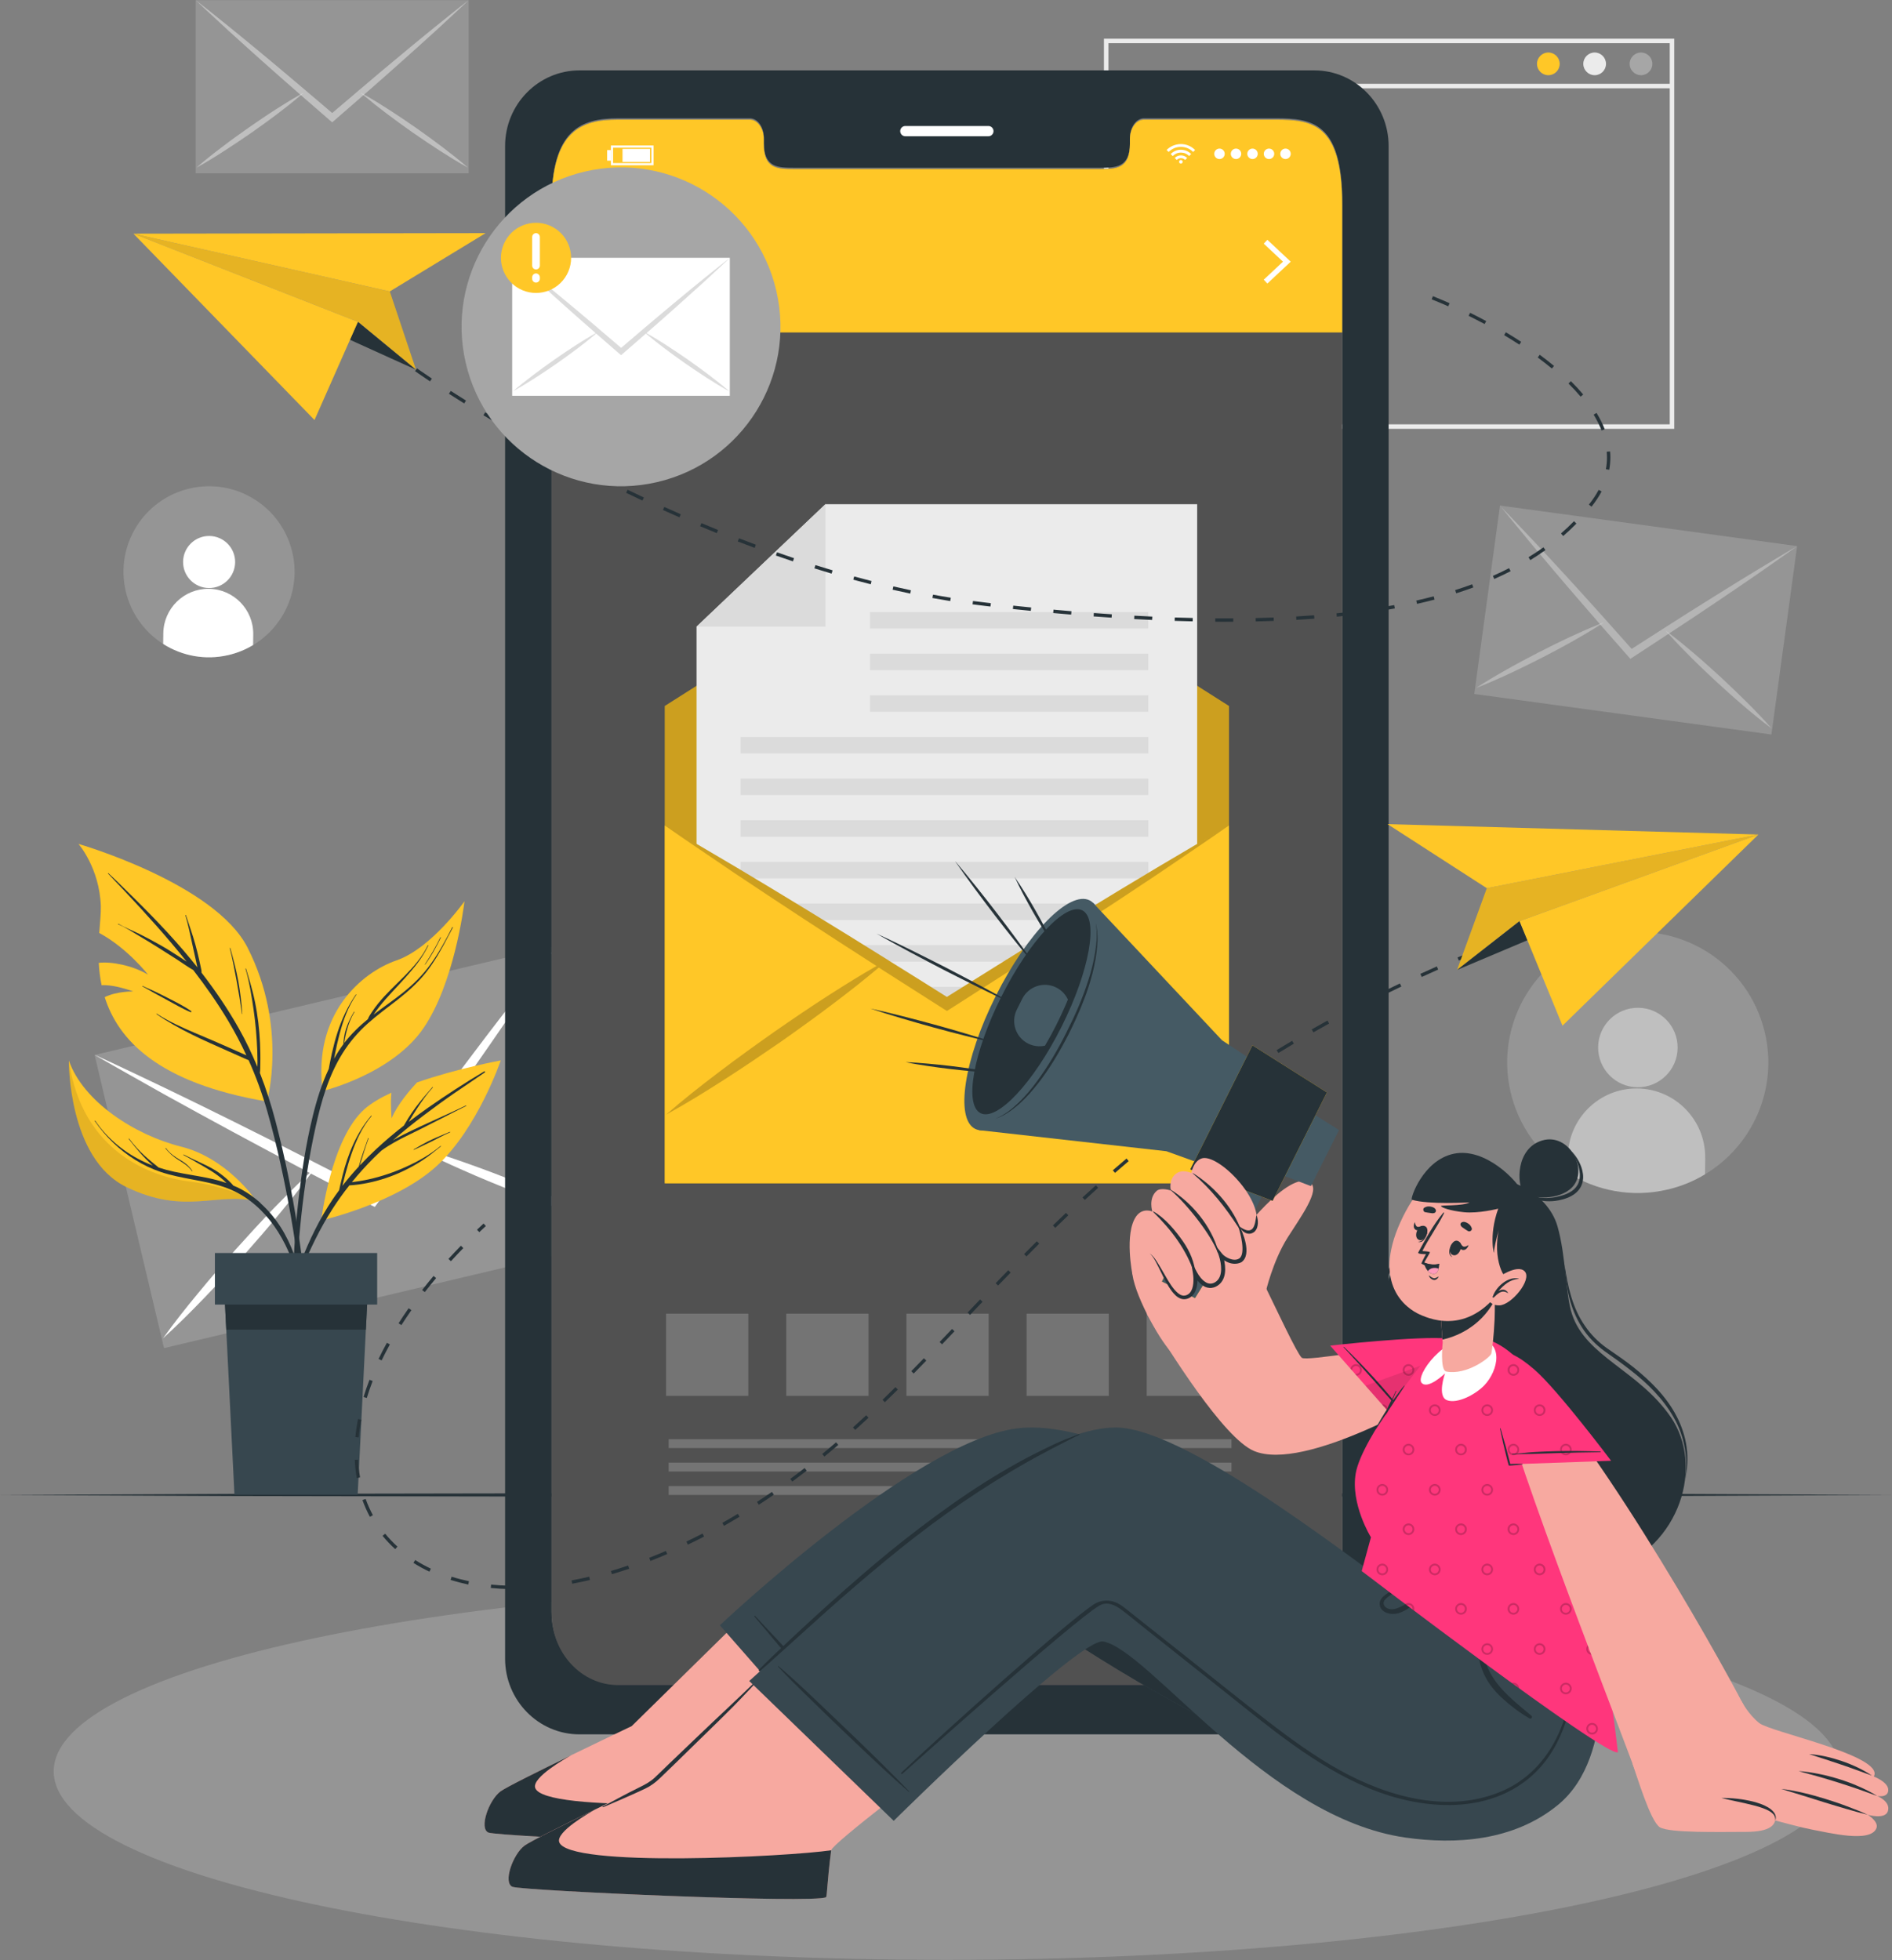
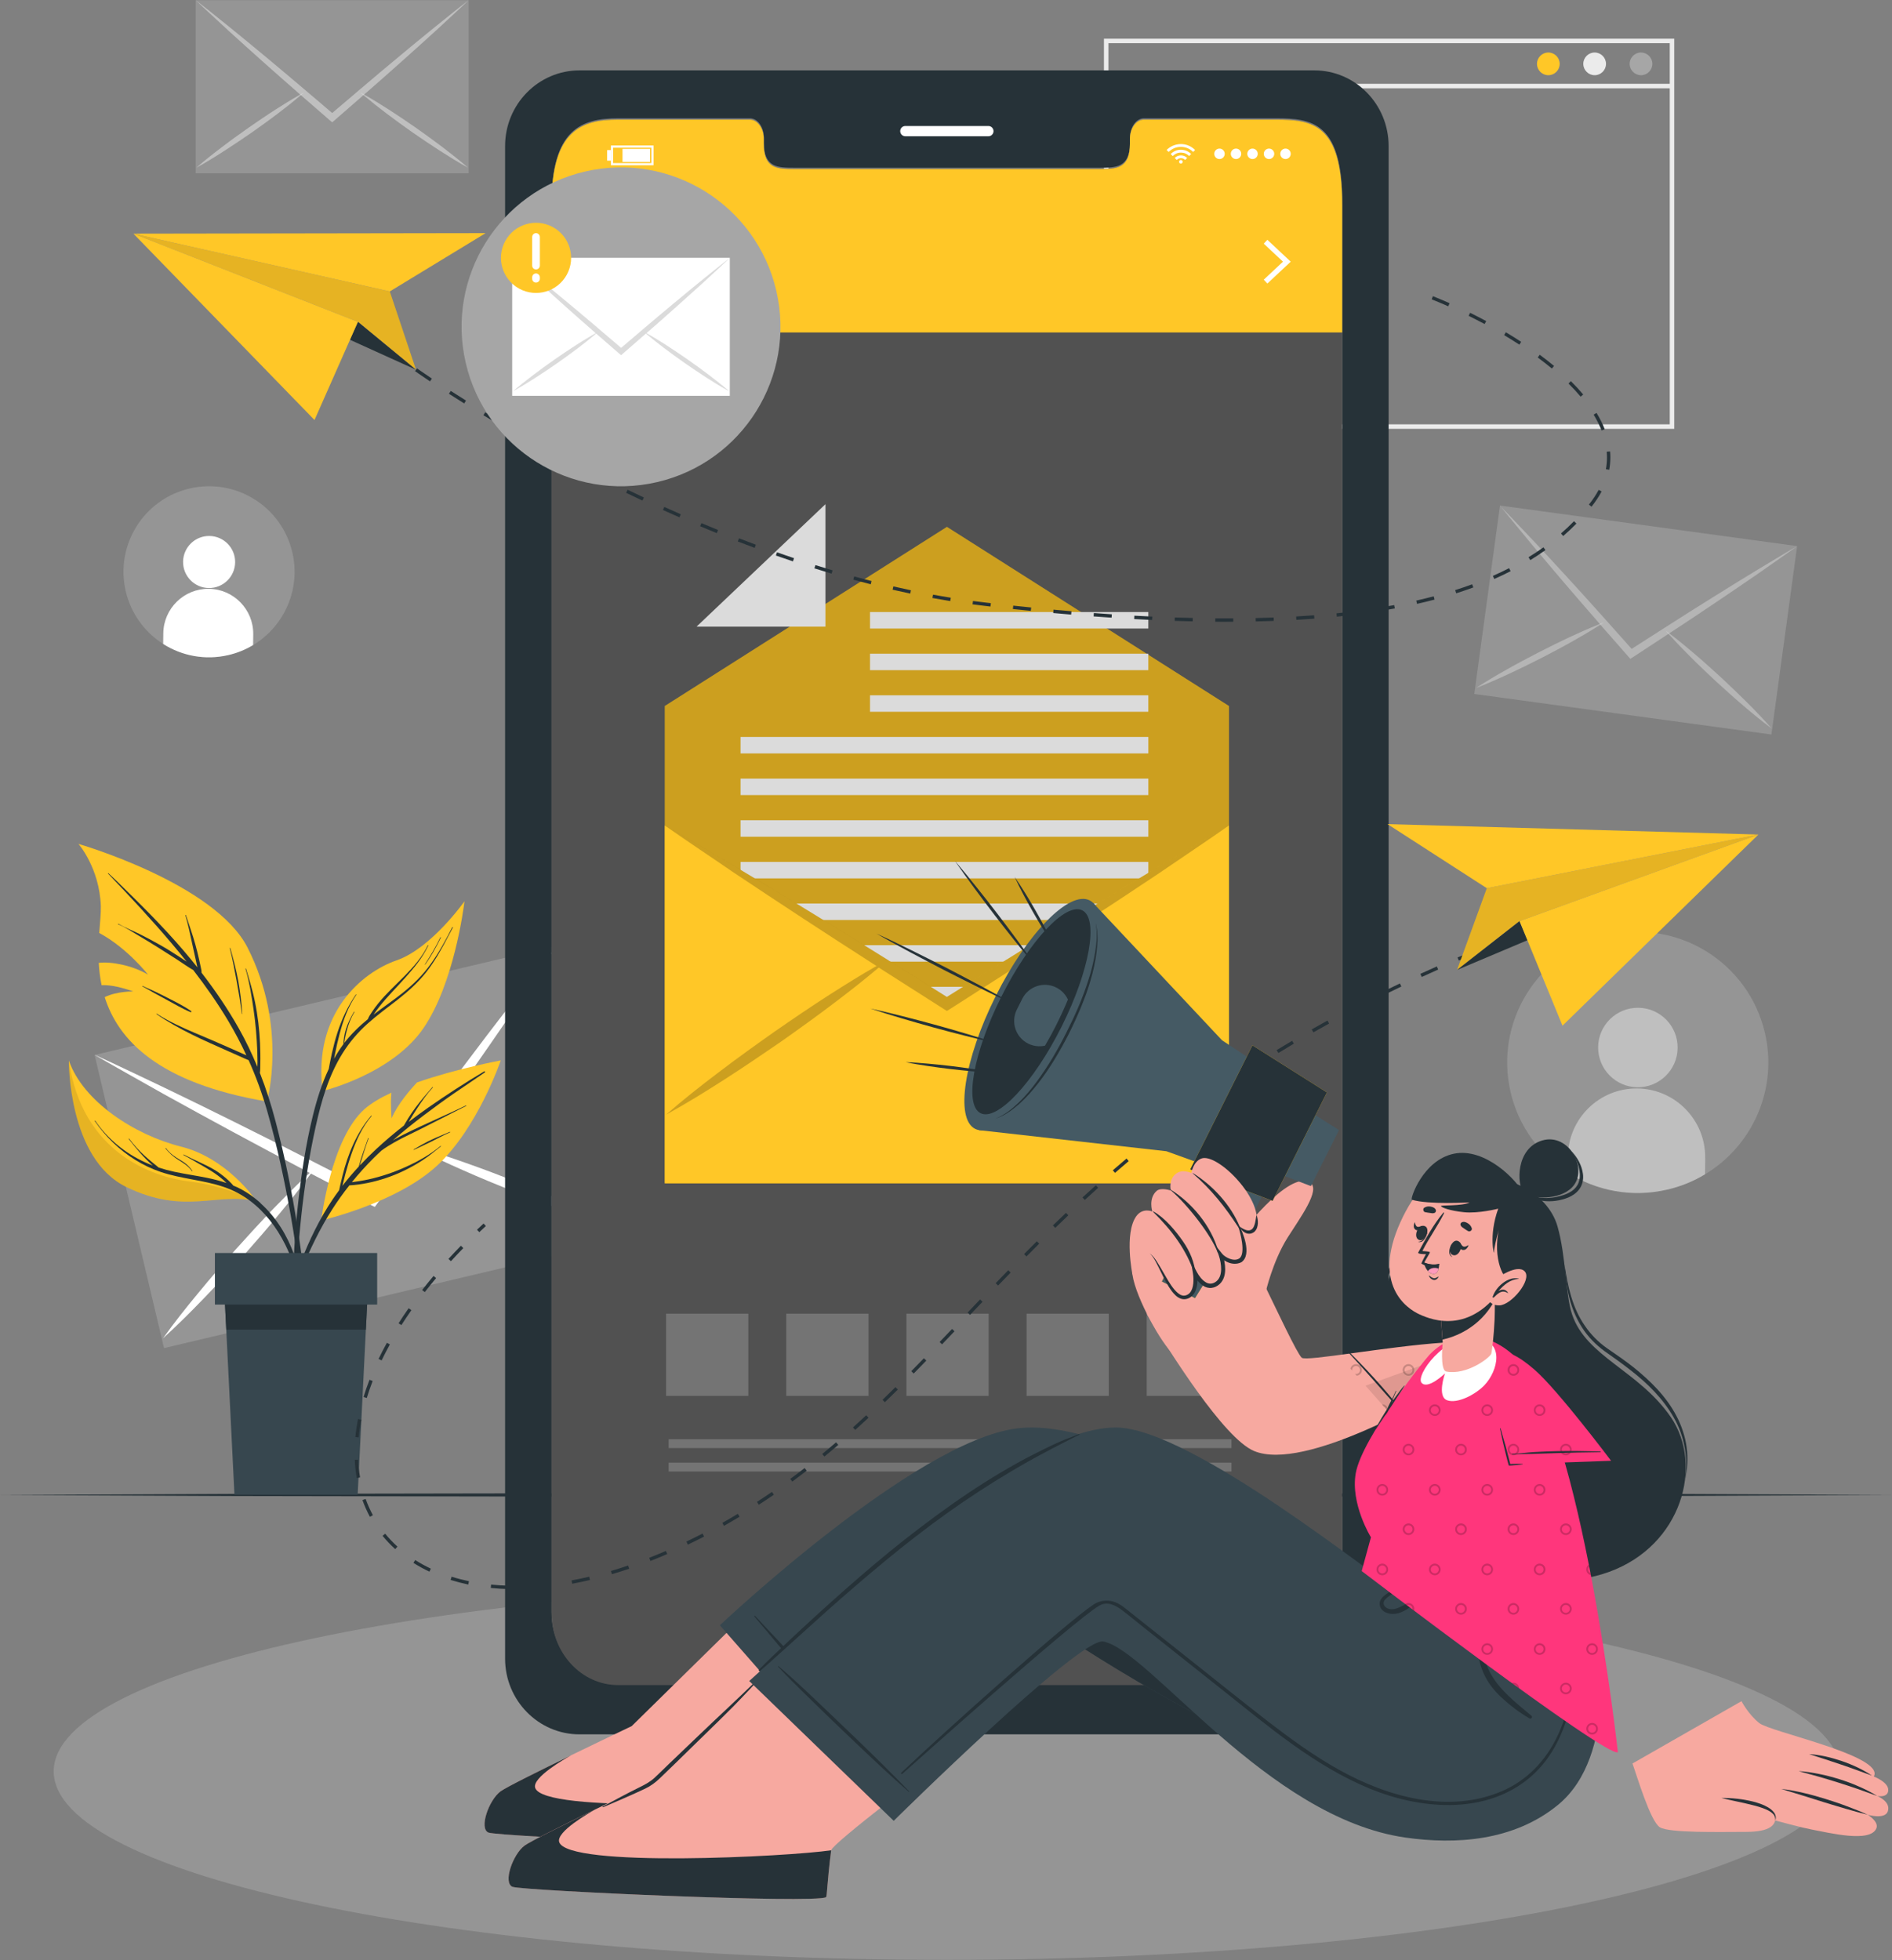
<svg xmlns="http://www.w3.org/2000/svg" width="5024" height="5205" viewBox="0 0 5024 5205" fill="none">
  <rect x="0" y="0" width="5024" height="5205" fill="#808080" stroke="none" />
  <path d="M4527.59 3118.4C4497.21 3136.82 4463.61 3150.69 4427.14 3159.06C4332.78 3180.94 4238.67 3162.17 4162.97 3113.98C4088.95 3066.98 4032.51 2991.88 4011.1 2899.68C3967.93 2713.01 4084.05 2526.82 4270.6 2483.65C4457.03 2440.36 4643.34 2556.6 4686.63 2743.15C4721.43 2893.34 4652.79 3043.18 4527.59 3118.4Z" fill="#EBEBEB" fill-opacity="0.2" />
  <path d="M4454.74 2782.97C4454.02 2841.21 4406.31 2887.85 4347.95 2887.25C4289.71 2886.53 4243.08 2838.82 4243.67 2780.46C4244.39 2722.23 4292.1 2675.59 4350.46 2676.19C4408.7 2676.9 4455.34 2724.62 4454.74 2782.97Z" fill="white" fill-opacity="0.4" />
  <path d="M4528.03 3074.88L4527.55 3118.41C4497.18 3136.82 4463.57 3150.69 4427.1 3159.07C4332.75 3180.95 4238.64 3162.17 4162.94 3113.98L4163.42 3070.57C4164.61 2970.12 4247.13 2889.28 4347.82 2890.48C4448.51 2891.68 4529.11 2974.55 4527.91 3074.88H4528.03Z" fill="white" fill-opacity="0.4" />
  <path d="M672.081 1712.93C652.23 1725.01 630.107 1734.1 606.31 1739.6C544.485 1753.95 482.899 1741.63 433.272 1710.06C384.84 1679.33 347.769 1630.06 333.778 1569.67C305.556 1447.46 381.492 1325.48 503.826 1297.14C625.922 1268.8 748.017 1344.85 776.358 1467.19C799.079 1565.6 754.235 1663.66 672.201 1712.93H672.081Z" fill="#EBEBEB" fill-opacity="0.2" />
  <path d="M624.387 1493.26C623.909 1531.41 592.578 1562.02 554.431 1561.54C516.283 1561.07 485.67 1529.73 486.148 1491.59C486.626 1453.44 517.957 1422.83 556.105 1423.3C594.252 1423.78 624.866 1455.11 624.387 1493.26Z" fill="white" />
  <path d="M672.457 1684.47L672.098 1712.93C652.247 1725.01 630.124 1734.1 606.327 1739.6C544.502 1753.95 482.916 1741.63 433.289 1710.06L433.648 1681.6C434.485 1615.83 488.537 1562.85 554.428 1563.57C620.438 1564.41 673.174 1618.58 672.457 1684.35V1684.47Z" fill="white" />
  <path d="M2931.37 1138.8H4445.79V102.725H2931.37V1138.8ZM4433.83 1126.84H2943.33V114.683H4433.83V1126.84Z" fill="#EBEBEB" />
  <path d="M4327.37 169.576C4327.37 186.198 4340.88 199.711 4357.51 199.711C4374.13 199.711 4387.64 186.198 4387.64 169.576C4387.64 152.953 4374.13 139.44 4357.51 139.44C4340.88 139.44 4327.37 152.953 4327.37 169.576Z" fill="#A6A6A6" />
  <path d="M4204.28 169.576C4204.28 186.198 4217.79 199.711 4234.42 199.711C4251.04 199.711 4264.55 186.198 4264.55 169.576C4264.55 152.953 4251.04 139.44 4234.42 139.44C4217.79 139.44 4204.28 152.953 4204.28 169.576Z" fill="#EBEBEB" />
  <path d="M4081.3 169.576C4081.3 186.198 4094.81 199.711 4111.43 199.711C4128.05 199.711 4141.57 186.198 4141.57 169.576C4141.57 152.953 4128.05 139.44 4111.43 139.44C4094.81 139.44 4081.3 152.953 4081.3 169.576Z" fill="#FFC727" />
  <path d="M2937.34 222.534H4439.79V234.492H2937.34V222.534Z" fill="#EBEBEB" />
  <path d="M3983.07 1342.51L4772.07 1450.16L4703.79 1950.53L3914.79 1842.87L3983.07 1342.51Z" fill="#EBEBEB" fill-opacity="0.2" />
  <path d="M3983.07 1342.7C4010.82 1377.5 4039.28 1411.1 4067.26 1445.54C4095.6 1479.27 4124.06 1513.11 4152.64 1546.59C4182.54 1581.51 4212.56 1616.19 4242.57 1650.63C4243.53 1651.71 4244.37 1652.78 4245.2 1653.98C4271.87 1684.35 4298.54 1714.85 4325.32 1745.22L4329.27 1749.53L4334.17 1746.42C4368.13 1724.29 4401.86 1702.05 4435.7 1679.81C4436.9 1679.09 4438.09 1678.37 4439.29 1677.54C4477.55 1652.42 4515.82 1627.07 4553.97 1601.24C4590.32 1576.85 4626.79 1551.85 4663.15 1526.98C4699.38 1501.39 4735.74 1476.64 4771.85 1450.45C4734.42 1471.97 4697.35 1494.81 4660.16 1517.06C4622.97 1539.78 4585.9 1562.5 4548.95 1585.7C4507.81 1611.29 4466.55 1637.36 4425.42 1663.78C4425.42 1663.78 4425.34 1663.82 4425.18 1663.9C4394.32 1683.52 4363.59 1703.25 4332.74 1723.1C4308.46 1695.83 4284.07 1668.33 4259.67 1641.3C4259.67 1641.3 4259.59 1641.18 4259.43 1640.94C4226.91 1604.59 4194.26 1568.48 4161.37 1532.6C4131.96 1500.55 4102.42 1468.5 4072.64 1436.93C4042.63 1405.6 4013.09 1373.67 3982.72 1342.82L3983.07 1342.7Z" fill="white" fill-opacity="0.3" />
  <path d="M4423.01 1674.78C4423.01 1674.78 4423.49 1675.5 4423.85 1675.74C4427.55 1679.81 4431.14 1683.99 4434.85 1687.94C4452.31 1707.31 4470.48 1726.08 4488.9 1744.38C4511.38 1766.98 4534.58 1788.87 4557.9 1810.63C4581.46 1832.04 4605.02 1853.44 4629.41 1874.13C4653.69 1894.82 4678.32 1915.15 4704.15 1934.28C4683.11 1910 4660.86 1887.04 4638.38 1864.56C4615.78 1841.96 4592.58 1820.08 4569.38 1798.31C4545.82 1776.79 4522.15 1755.38 4497.75 1734.69C4478.38 1718.19 4458.65 1701.81 4438.32 1686.26C4433.65 1682.56 4428.87 1679.09 4424.09 1675.5C4423.73 1675.26 4423.37 1674.9 4423.01 1674.66V1674.78Z" fill="white" fill-opacity="0.3" />
  <path d="M3918.92 1827.27C3948.81 1815.79 3978.11 1802.75 4007.05 1789.36C4035.99 1775.97 4064.57 1761.74 4093.03 1747.39C4121.37 1732.68 4149.6 1717.85 4177.34 1702.06C4199.94 1689.39 4222.42 1676.23 4244.31 1662.24C4249.09 1659.25 4253.63 1656.26 4258.3 1653.27C4258.66 1653.03 4259.02 1652.8 4259.37 1652.56C4259.02 1652.8 4258.54 1652.91 4258.06 1653.03C4252.44 1655.31 4246.94 1657.46 4241.44 1659.73C4217.64 1669.3 4194.44 1679.7 4171.24 1690.46C4142.3 1703.86 4113.72 1718.09 4085.38 1732.56C4057.04 1747.27 4028.82 1762.09 4001.07 1777.88C3973.21 1793.55 3945.71 1809.69 3918.92 1827.39V1827.27Z" fill="white" fill-opacity="0.3" />
  <path d="M1478.79 2510.85L1663.1 3289.34L435.547 3579.98L251.231 2801.48L1478.79 2510.85Z" fill="#EBEBEB" fill-opacity="0.2" />
  <path d="M251.394 2801.29C312.262 2836.93 373.489 2870.41 434.477 2905.21C495.584 2938.93 556.931 2972.66 618.277 3005.78C682.374 3040.46 746.471 3074.54 810.568 3108.38C812.601 3109.46 814.395 3110.66 816.428 3111.73C873.111 3141.51 930.033 3171.16 986.835 3200.94L995.206 3205.01L1000.71 3197.59C1038.26 3145.57 1075.57 3093.55 1112.88 3041.18C1114.19 3039.5 1115.51 3037.59 1116.82 3035.68C1159.16 2976.6 1201.13 2917.41 1242.86 2857.5C1282.69 2800.57 1322.51 2743.05 1361.97 2685.41C1400.84 2626.94 1440.66 2569.54 1479.04 2510.46C1435.99 2563.56 1394.26 2618.45 1351.93 2672.5C1309.95 2727.15 1267.98 2781.92 1226.6 2837.29C1180.32 2898.51 1134.28 2960.58 1088.6 3023.12C1088.6 3023.12 1088.48 3023.24 1088.24 3023.48C1053.92 3070 1019.6 3116.87 985.281 3163.63C933.859 3137.08 882.199 3110.42 830.659 3084.47C830.659 3084.47 830.499 3084.35 830.18 3084.11C761.3 3048.95 692.539 3014.15 623.539 2979.95C561.714 2949.22 499.889 2918.84 437.944 2889.07C375.761 2859.77 313.816 2829.39 251.513 2801.29H251.394Z" fill="white" />
  <path d="M1090.9 3041.41C1091.49 3041.65 1092.09 3042.13 1092.69 3042.37C1100.46 3046.32 1108.23 3050.38 1115.89 3054.21C1152.84 3072.87 1190.27 3090.32 1228.06 3106.95C1274.22 3127.52 1320.97 3146.65 1367.85 3165.54C1414.85 3183.84 1461.96 3201.9 1509.68 3218.64C1557.39 3235.38 1605.47 3251.4 1654.37 3265.04C1609.41 3241.24 1563.49 3219.95 1517.45 3199.5C1471.17 3178.94 1424.3 3159.8 1377.66 3140.91C1330.42 3122.49 1283.43 3104.44 1235.59 3087.69C1197.56 3074.3 1159.06 3061.39 1120.19 3050.02C1111.22 3047.27 1102.26 3044.76 1093.05 3042.25C1092.45 3042.01 1091.61 3041.77 1090.9 3041.53V3041.41Z" fill="white" />
  <path d="M432.745 3554.08C470.414 3519.99 506.289 3484.12 541.327 3447.76C576.485 3411.41 610.566 3374.1 644.528 3336.67C678.012 3298.76 711.256 3260.74 743.304 3221.63C769.493 3189.94 795.204 3157.77 819.599 3124.53C824.98 3117.47 830.122 3110.42 835.264 3103.36C835.743 3102.88 835.982 3102.17 836.46 3101.69C835.982 3102.17 835.384 3102.77 834.786 3103C827.731 3109.58 820.914 3115.8 814.098 3122.38C784.441 3150 755.98 3178.82 727.878 3207.76C692.721 3244.11 658.639 3281.42 624.916 3318.97C591.433 3356.88 558.189 3394.91 526.14 3434.01C493.852 3473 462.402 3512.58 432.864 3553.96L432.745 3554.08Z" fill="white" />
  <path d="M519.641 0.502H1244.44V460.183H519.641V0.502Z" fill="#EBEBEB" fill-opacity="0.2" />
  <path d="M519.669 0.498C548.967 28.481 578.743 55.267 608.28 82.891C637.937 109.798 667.833 136.824 697.729 163.491C728.941 191.354 760.272 218.858 791.603 246.243C792.559 247.08 793.396 248.037 794.473 248.874C822.216 273.03 850.079 297.186 877.942 321.342L882.128 324.69L886.194 321.342C914.057 297.186 941.8 273.03 969.544 248.754C970.501 248.037 971.457 247.08 972.533 246.243C1003.98 218.858 1035.31 191.234 1066.53 163.252C1096.3 136.704 1126.2 109.798 1155.86 82.772C1185.39 55.267 1215.17 28.361 1244.47 0.378C1213.38 24.415 1182.76 49.527 1151.91 74.162C1121.18 99.155 1090.56 124.267 1060.07 149.739C1026.11 177.841 992.145 206.422 958.303 235.361C958.303 235.361 958.223 235.401 958.064 235.481C932.712 257.006 907.36 278.531 882.008 300.176C856.776 278.531 831.424 256.767 806.072 235.481C806.072 235.481 805.993 235.401 805.833 235.241C771.991 206.541 738.149 177.961 704.067 149.619C673.573 124.267 642.96 99.155 612.346 74.281C581.494 49.647 550.88 24.534 519.669 0.498Z" fill="white" fill-opacity="0.4" />
  <path d="M957.293 245.894C957.293 245.894 957.89 246.492 958.129 246.611C961.956 249.84 965.783 253.188 969.61 256.298C987.787 271.604 1006.44 286.313 1025.34 300.544C1048.42 318.123 1071.97 335.103 1095.77 351.845C1119.57 368.228 1143.6 384.611 1168 400.277C1192.51 415.942 1217.15 431.249 1242.74 445.36C1220.74 426.107 1197.9 408.169 1174.82 390.59C1151.62 373.012 1128.06 356.031 1104.38 339.289C1080.46 322.786 1056.55 306.403 1032.03 290.738C1012.54 278.181 992.689 265.864 972.48 254.384C967.816 251.634 963.152 249.003 958.369 246.492C958.01 246.253 957.651 246.013 957.293 245.894Z" fill="white" fill-opacity="0.4" />
  <path d="M521.473 445.353C547.064 431.361 571.818 415.935 596.213 400.269C620.727 384.604 644.644 368.221 668.561 351.838C692.239 335.096 715.916 318.235 738.996 300.536C757.771 286.306 776.426 271.717 794.483 256.29C798.429 253.061 802.256 249.713 805.963 246.484C806.322 246.245 806.561 245.886 806.8 245.767C806.441 246.006 806.083 246.245 805.724 246.365C800.94 249.115 796.277 251.746 791.613 254.377C771.403 265.857 751.672 278.174 732.06 290.73C707.545 306.396 683.628 322.779 659.831 339.282C636.154 356.023 612.476 372.885 589.396 390.583C566.197 408.162 543.357 426.1 521.353 445.353H521.473Z" fill="white" fill-opacity="0.4" />
  <path d="M2514.31 5204.44C1204.45 5204.44 142.598 4980.32 142.598 4703.86C142.598 4427.4 1204.45 4203.28 2514.31 4203.28C3824.17 4203.28 4886.02 4427.4 4886.02 4703.86C4886.02 4980.32 3824.17 5204.44 2514.31 5204.44Z" fill="#EBEBEB" fill-opacity="0.2" />
  <path d="M5023.41 3969.97L4395.47 3966.98L3767.65 3966.02L2511.78 3963.99L1256.03 3965.9L628.097 3966.98L0.161 3969.97L628.097 3972.84L1256.03 3973.91L2511.78 3975.95L3767.65 3973.91L4395.47 3972.84L5023.41 3969.97Z" fill="#263238" />
  <path d="M853.006 3240.95C853.006 3240.95 1051.4 3195.99 1160.22 3095.78C1268.92 2995.57 1329.67 2816.07 1329.67 2816.07C1329.67 2816.07 1212.83 2837.48 1107.12 2874.55C1089.42 2893.56 1055.58 2932.67 1039.8 2969.74C1039.8 2969.74 1036.45 2930.63 1039.32 2901.69C1010.98 2914.73 986.461 2929.2 968.643 2944.62C878.477 3023.55 853.006 3241.07 853.006 3241.07V3240.95Z" fill="#FFC727" />
  <path d="M1205.85 2903.36C1232.88 2884.59 1260.38 2866.65 1287.41 2847.76C1289.08 2846.56 1287.41 2844.05 1285.73 2845.12C1234.55 2875.62 1184.21 2908.26 1135.42 2942.47C1118.43 2954.42 1101.69 2966.74 1085.19 2979.42C1086.39 2977.5 1087.46 2975.47 1088.66 2973.56C1094.64 2963.63 1100.86 2953.83 1107.19 2944.02C1119.75 2924.41 1133.62 2905.04 1149.29 2887.82C1149.89 2887.22 1148.93 2886.26 1148.33 2886.86C1132.9 2904.68 1117.48 2922.26 1103.37 2941.15C1096.67 2950.12 1090.45 2959.45 1084.47 2968.89C1081.36 2973.8 1078.37 2978.82 1075.5 2983.84C1074.55 2985.52 1073.47 2987.19 1072.51 2988.98C1046.8 3009.07 1021.93 3030.12 998.014 3052.36C983.305 3066.12 969.074 3080.35 955.442 3094.93C963.095 3070.9 969.792 3046.62 978.76 3022.95C979.119 3022.11 977.684 3021.75 977.445 3022.59C968.835 3047.34 959.388 3072.33 952.691 3097.81C937.504 3114.19 922.915 3131.29 909.282 3148.99C909.521 3147.91 909.76 3146.83 910 3145.76C912.272 3136.43 914.544 3127.1 917.055 3117.78C921.838 3099.84 927.1 3082.02 933.199 3064.44C945.636 3028.33 961.78 2993.05 986.534 2963.75C987.131 2963.03 986.175 2962.2 985.577 2962.79C946.831 3008.72 924.11 3063.72 909.641 3121.48C907.488 3129.97 905.575 3138.46 903.542 3146.95C902.466 3151.5 901.39 3156.04 900.553 3160.71C894.573 3168.84 888.714 3176.97 883.093 3185.34C848.653 3236.64 821.747 3292.61 799.145 3350.01C773.674 3414.58 753.823 3481.31 735.526 3548.28C735.168 3549.59 737.081 3550.07 737.56 3548.76C776.305 3432.64 816.006 3314.85 882.376 3211.17C896.367 3189.29 911.554 3168.12 927.698 3147.79C960.344 3146 993.23 3138.82 1024.2 3128.54C1058.4 3117.18 1090.69 3101.39 1120.95 3081.78C1138.41 3070.54 1154.31 3057.39 1170.45 3044.35C1171.17 3043.75 1170.45 3042.68 1169.62 3043.27C1142.83 3066 1110.54 3083.69 1078.73 3098.28C1046.68 3112.87 1013.08 3124.35 978.641 3131.89C963.932 3135.12 949.103 3137.39 934.275 3139.42C952.571 3116.82 972.183 3095.17 992.752 3074.61C999.448 3067.91 1006.38 3061.57 1013.32 3055.11C1036.16 3038.49 1061.39 3025.34 1086.63 3013.14C1119.15 2997.47 1151.08 2980.73 1183.37 2964.47C1201.55 2955.26 1219.6 2945.81 1237.9 2936.85C1238.74 2936.49 1237.9 2935.29 1237.18 2935.65C1204.54 2951.43 1171.41 2966.14 1138.52 2981.21C1107.55 2995.44 1076.22 3009.67 1046.44 3026.29C1045.13 3027.01 1043.93 3027.85 1042.74 3028.57C1069.64 3005.13 1097.39 2982.88 1125.85 2961.36C1152.16 2941.51 1178.82 2922.02 1205.97 2903.24L1205.85 2903.36Z" fill="#263238" />
  <path d="M1194.62 3005.61C1178.47 3012.66 1162.09 3019 1146.06 3026.42C1129.68 3034.07 1114.02 3043.04 1098.47 3052.37C1097.75 3052.72 1098.47 3053.68 1099.07 3053.44C1114.85 3045.91 1130.88 3038.73 1146.54 3030.96C1162.57 3022.83 1178.47 3014.22 1194.85 3007.04C1195.69 3006.69 1195.21 3005.37 1194.5 3005.73L1194.62 3005.61Z" fill="#263238" />
  <path d="M208.442 2241.11C208.442 2241.11 264.168 2304.85 267.756 2405.9C268.354 2423.72 265.603 2448.47 263.57 2477.65C337.593 2517.11 393.08 2588.27 393.08 2588.27C351.106 2563.03 293.346 2552.87 262.255 2556.94C263.331 2576.07 265.603 2596.04 269.789 2616.25C283.541 2615.41 310.088 2617.33 353.976 2632.87C353.976 2632.87 310.925 2631.8 278.04 2647.94C313.437 2760.47 418.551 2876.11 708.901 2925.13C708.901 2925.13 764.866 2728.06 657.48 2516.64C570.542 2345.51 208.562 2241.11 208.562 2241.11H208.442Z" fill="#FFC727" />
  <path d="M809.35 3406.71C804.327 3358.64 797.99 3310.69 790.575 3262.97C775.747 3167.43 756.494 3072.36 731.979 2978.84C720.499 2934.71 706.627 2891.43 690.125 2849.33C691.201 2841.68 691.082 2833.79 691.201 2826.13C691.44 2816.8 691.44 2807.6 691.32 2798.27C691.081 2779.61 690.244 2761.08 688.69 2742.54C685.58 2705.95 679.96 2669.24 670.872 2633.72C665.61 2613.03 659.392 2592.7 653.293 2572.26C653.054 2571.42 651.738 2571.78 651.978 2572.61C662.262 2608.01 668.121 2644.84 673.383 2681.32C678.645 2717.43 681.754 2753.78 683.189 2790.26C683.548 2800.18 683.787 2810.23 683.787 2820.15C683.787 2824.34 683.547 2828.64 683.428 2832.95C669.078 2798.39 653.054 2764.55 634.518 2731.66C605.22 2679.64 571.617 2630.25 535.144 2583.02C535.503 2577.64 533.829 2572.02 532.752 2566.75C531.437 2560.3 530.002 2553.84 528.567 2547.38C525.577 2534.11 522.229 2520.95 518.641 2507.8C511.466 2481.49 501.899 2456.02 493.648 2430.07C493.409 2429.23 492.094 2429.59 492.333 2430.43C499.986 2456.14 505.128 2482.81 510.988 2509C513.858 2521.91 516.728 2534.95 519.598 2547.86C521.033 2554.32 522.348 2560.78 523.784 2567.35C523.784 2567.83 523.903 2568.31 524.023 2568.79C512.303 2553.96 500.345 2539.37 488.028 2525.02C432.541 2459.97 371.792 2400.05 310.685 2340.5C303.151 2333.21 295.498 2326.03 287.844 2318.86C287.246 2318.26 286.29 2319.22 286.888 2319.81C345.364 2380.8 402.884 2442.51 457.414 2507.08C470.329 2522.39 483.125 2537.93 495.681 2553.72C489.104 2549.3 482.407 2544.87 475.83 2540.57C458.969 2529.56 441.868 2518.8 424.17 2508.88C406.591 2498.95 388.773 2489.38 370.716 2480.42C352.061 2471.21 332.21 2463.67 314.272 2453.27C313.555 2452.79 312.837 2454.11 313.674 2454.47C332.21 2462 349.43 2473.6 366.65 2483.76C384.348 2494.29 401.927 2504.81 419.267 2515.81C436.367 2526.57 453.468 2537.34 470.449 2548.34C484.56 2557.55 498.432 2567.59 513.14 2575.96C546.624 2619.37 578.074 2664.22 606.177 2711.33C623.875 2740.99 639.78 2771.36 654.25 2802.45C650.782 2800.9 647.314 2799.47 643.846 2797.91C634.996 2793.96 626.147 2790.02 617.298 2786.07C600.197 2778.54 583.097 2771.12 565.997 2763.59C533.47 2749.48 500.345 2736.44 468.416 2720.9C450.478 2712.17 432.899 2702.96 416.277 2691.96C415.56 2691.48 414.962 2692.68 415.679 2693.15C475.232 2734.17 541.96 2763.11 607.851 2792.29L636.431 2804.97C644.324 2808.43 652.097 2812.26 660.229 2815.37C679.721 2858.9 696.104 2903.74 709.378 2949.9C735.806 3042.1 755.896 3136.33 772.518 3230.69C789.14 3325.52 800.381 3420.94 809.111 3516.85C810.187 3528.81 811.263 3540.77 812.579 3552.72C813.177 3557.51 820.232 3557.51 820.113 3552.49C819.634 3503.82 814.612 3455.02 809.469 3406.71H809.35Z" fill="#263238" />
  <path d="M632.721 2605.02C627.34 2575.49 619.567 2546.67 611.555 2517.73C611.315 2516.89 610 2517.25 610.239 2518.09C617.534 2546.43 622.795 2575.37 628.177 2604.19C633.558 2633.49 638.461 2663.02 642.527 2692.56C642.527 2693.04 643.364 2693.04 643.364 2692.56C641.451 2663.14 637.863 2633.96 632.721 2605.02Z" fill="#263238" />
  <path d="M507.614 2685.03C487.883 2671.15 465.879 2660.51 444.474 2649.51C433.951 2644.01 423.188 2638.87 412.425 2633.6C401.424 2628.22 389.943 2623.8 378.942 2618.3C378.224 2617.94 377.507 2619.14 378.344 2619.49C388.987 2624.88 399.032 2631.21 409.436 2636.95C420.198 2642.81 430.841 2648.79 441.723 2654.53C462.89 2665.89 483.817 2678.57 506.06 2687.78C507.973 2688.61 509.288 2686.1 507.614 2684.91V2685.03Z" fill="#263238" />
  <path opacity="0.1" d="M856.81 2897.26C856.81 2897.26 1040.37 2853.38 1124.68 2730.21C1205.16 2612.54 1231.23 2412.11 1233.26 2394.41C1229.91 2410.56 1192.12 2585.87 1067.04 2667.42C971.371 2729.97 878.813 2781.39 856.69 2897.15L856.81 2897.26Z" fill="#263238" />
  <path d="M1026.18 2580.13C993.888 2611.22 969.612 2647.81 958.491 2691.58C958.491 2691.94 958.969 2692.18 959.089 2691.82C972.841 2651.04 995.682 2610.86 1027.13 2581.08C1027.73 2580.48 1026.89 2579.53 1026.18 2580.13Z" fill="#263238" />
  <path d="M856.799 2897.27C856.799 2897.27 1040.36 2853.38 1124.67 2730.21C1205.15 2612.54 1231.22 2412.12 1233.25 2394.42C1233.37 2393.58 1233.49 2393.22 1233.49 2393.22C1233.49 2393.22 1145.47 2518.43 1052.92 2550.35C960.358 2582.28 830.251 2692.66 856.799 2897.27Z" fill="#FFC727" />
  <path d="M1200.96 2462.33C1183.98 2495.7 1166.04 2528.82 1144.16 2559.43C1122.87 2589.21 1097.16 2614.44 1068.58 2637.16C1043.59 2657.01 1017.28 2674.95 992.047 2694.32C992.287 2694.09 992.406 2693.73 992.645 2693.37C997.429 2686.31 1002.45 2679.5 1007.71 2672.8C1018.24 2659.41 1029.72 2646.73 1041.32 2634.17C1064.16 2609.42 1087.48 2585.14 1107.92 2558.36C1119.28 2543.53 1129.21 2527.74 1137.34 2510.88C1137.7 2510.16 1136.39 2509.69 1136.03 2510.4C1106.25 2572.47 1046.82 2612.17 1004.36 2664.55C998.266 2671.96 992.645 2679.73 987.383 2687.75C983.676 2693.37 979.252 2699.71 976.86 2706.4C953.78 2725.3 932.375 2745.98 914.198 2769.66C915.753 2757.58 918.384 2745.63 921.612 2734.03C926.156 2717.64 932.136 2702.1 941.105 2687.51C941.583 2686.79 940.387 2686.07 940.028 2686.79C931.418 2701.26 923.645 2716.93 918.623 2732.95C914.557 2745.98 912.644 2759.14 911.926 2772.65C911.926 2772.65 911.926 2772.65 911.926 2772.77C902.718 2785.09 894.586 2798 887.172 2811.4C887.89 2807.45 888.727 2803.5 889.444 2799.68C893.032 2781.38 897.098 2763.09 901.881 2745.15C911.567 2708.55 924.482 2673.04 946.008 2641.71C946.486 2640.99 945.41 2640.27 944.931 2640.99C923.645 2671.96 907.621 2706.52 896.022 2742.16C890.162 2760.22 885.498 2778.51 881.313 2796.93C879.28 2806.02 877.486 2814.98 875.692 2824.07C874.735 2828.74 873.779 2833.52 873.061 2838.42C854.287 2878.12 841.133 2920.58 830.729 2962.91C811.954 3038.97 800.354 3117.29 791.625 3195.02C782.417 3276.7 777.633 3359.33 778.949 3441.49C779.068 3451.77 779.666 3462.17 780.264 3472.46C780.384 3475.09 784.33 3475.45 784.569 3472.7C786.363 3431.92 787.439 3391.14 789.831 3350.48C792.223 3309.7 795.81 3269.04 800.115 3228.51C808.725 3148.86 821.042 3069.34 838.382 2991.13C853.21 2924.05 872.583 2856.48 909.295 2797.64C927.711 2768.11 949.715 2742.04 975.545 2718.84C1001.26 2695.76 1029.48 2675.43 1056.62 2654.14C1083.65 2632.86 1109.6 2609.66 1131 2582.63C1154.08 2553.45 1172.26 2520.81 1189.36 2487.92C1193.67 2479.55 1198.09 2471.3 1202.52 2463.05C1202.87 2462.33 1201.8 2461.49 1201.44 2462.33H1200.96Z" fill="#263238" />
  <path d="M1169.3 2489.25C1157.58 2514.12 1143.35 2537.68 1128.4 2560.76C1128.04 2561.36 1128.88 2561.84 1129.24 2561.36C1145.26 2538.76 1158.54 2514.6 1170.61 2489.73C1170.97 2488.89 1169.66 2488.53 1169.3 2489.25Z" fill="#263238" />
  <path d="M182.875 2816.07C182.875 2816.07 180.004 3077 335.942 3152.34C491.879 3227.8 575.589 3164.9 681.54 3190.13C681.54 3190.13 681.54 3190.13 681.301 3190.01C677.235 3183.79 601.538 3075.09 481.237 3045.07C357.467 3014.22 220.304 2924.77 182.755 2816.07H182.875Z" fill="#FFC727" />
  <path opacity="0.1" d="M182.875 2816.07C182.875 2816.07 180.004 3077 335.942 3152.34C491.879 3227.8 575.589 3164.9 681.54 3190.13C681.54 3190.13 681.54 3190.13 681.301 3190.01C676.876 3187.86 599.505 3149.11 503.958 3137.63C405.54 3125.79 217.673 3061.7 182.755 2816.07H182.875Z" fill="black" />
  <path d="M691.969 3194.8C673.314 3178.05 652.506 3163.58 629.905 3152.82C626.556 3151.27 623.088 3149.95 619.74 3148.52C618.066 3146.48 616.392 3144.45 614.478 3142.54C609.814 3137.64 604.911 3132.97 599.769 3128.55C589.963 3120.18 579.56 3112.4 568.438 3105.95C542.608 3090.76 514.267 3080.12 487.839 3066C487.121 3065.65 486.404 3066.84 487.241 3067.2C500.276 3074.02 512.951 3081.43 525.627 3088.85C537.944 3096.02 550.62 3102.96 562.698 3110.73C573.461 3117.66 583.865 3125.44 593.551 3133.93C596.301 3136.32 598.932 3138.95 601.563 3141.58C584.343 3135.72 566.645 3131.18 548.827 3127.59C520.246 3121.85 491.426 3117.78 462.846 3111.69C448.854 3108.7 434.983 3104.99 421.47 3100.56C408.555 3090.16 395.64 3079.76 383.322 3068.52C368.494 3054.88 354.981 3040.05 343.022 3023.79C342.544 3023.07 341.348 3023.79 341.827 3024.51C361.08 3049.38 381.768 3074.38 405.804 3095.06C399.107 3092.55 392.411 3089.8 385.834 3086.81C332.858 3062.78 285.622 3024.51 252.856 2976.2C252.378 2975.48 251.182 2976.2 251.66 2976.91C280.241 3018.29 316.475 3053.69 359.166 3080.12C380.572 3093.39 403.173 3104.27 427.09 3112.28C454.595 3121.49 483.056 3126.87 511.517 3132.25C539.38 3137.52 567.362 3142.78 594.149 3151.99C619.022 3160.48 642.461 3172.67 663.508 3188.46C703.688 3218.59 734.66 3259.73 757.022 3304.34C786.56 3363.53 800.67 3429.78 808.443 3495.07C808.802 3497.82 813.107 3497.82 812.868 3495.07C805.573 3385.41 776.275 3271.33 691.729 3195.16L691.969 3194.8Z" fill="#263238" />
  <path d="M510.922 3109.65C503.149 3097.22 491.43 3087.89 478.873 3080.59C464.164 3072.1 450.89 3062.9 440.726 3049.02C440.248 3048.31 439.052 3049.02 439.53 3049.74C448.977 3061.82 460.218 3071.74 473.253 3079.88C486.885 3088.37 500.638 3096.74 509.965 3110.25C510.324 3110.85 511.28 3110.25 510.922 3109.65Z" fill="#263238" />
  <path d="M593.622 3387.32L600.797 3530.83L622.561 3969.22H949.743L971.508 3530.83L978.682 3387.32H593.622Z" fill="#37474F" />
  <path d="M593.622 3387.32L600.797 3530.83H971.508L978.682 3387.32H593.622Z" fill="#263238" />
  <path d="M570.666 3327.41H1001.53V3464.33H570.666V3327.41Z" fill="#37474F" />
  <path d="M1538.78 186.907H3490.03C3598.97 186.907 3687.34 276.834 3687.34 387.928V4404.63C3687.34 4515.61 3598.97 4605.66 3490.03 4605.66H1538.78C1429.84 4605.66 1341.22 4515.49 1341.22 4404.63V387.928C1341.22 276.834 1429.84 186.907 1538.78 186.907ZM1464.75 4280.39C1464.75 4386.1 1543.92 4471.6 1641.62 4471.6H3387.19C3485.01 4471.6 3564.29 4386.1 3564.29 4280.39V540.158C3564.29 324.788 3485.13 314.264 3387.19 314.264H3037.52C3017.19 314.264 3000.57 337.344 3000.57 365.924V378.242C3000.57 445.328 2963.86 445.567 2918.9 445.567H2110.27C2064.83 445.567 2028.35 445.328 2028.35 378.242V365.924C2028.35 337.344 2011.97 314.264 1991.28 314.264H1641.62C1543.92 314.264 1464.75 342.845 1464.75 540.158V4280.39Z" fill="#263238" />
  <path d="M1464.61 543.387V4283.62C1464.61 4389.33 1543.77 4474.83 1641.47 4474.83H3387.04C3484.86 4474.83 3564.14 4389.33 3564.14 4283.62V543.387C3564.14 328.017 3484.98 317.493 3387.04 317.493H3037.37C3017.05 317.493 3000.42 340.573 3000.42 369.153V381.471C3000.42 448.557 2963.71 448.796 2918.75 448.796H2110.12C2064.68 448.796 2028.21 448.557 2028.21 381.471V369.153C2028.21 340.573 2011.82 317.493 1991.13 317.493H1641.47C1543.77 317.493 1464.61 346.074 1464.61 543.387Z" fill="#515151" />
  <path d="M1464.62 543.514V882.893H3564.04V543.514C3564.04 328.143 3484.87 317.62 3386.94 317.62H3037.27C3016.94 317.62 3000.32 340.7 3000.32 369.28V381.597C3000.32 448.684 2963.61 448.923 2918.64 448.923H2110.02C2064.58 448.923 2028.1 448.684 2028.1 381.597V369.28C2028.1 340.7 2011.72 317.62 1991.03 317.62H1641.37C1543.67 317.62 1464.5 346.2 1464.5 543.514H1464.62Z" fill="#FFC727" />
  <path d="M2404.04 361.86H2624.55C2632.08 361.86 2638.18 355.761 2638.18 348.228C2638.18 340.694 2632.08 334.595 2624.55 334.595H2404.04C2396.5 334.595 2390.41 340.694 2390.41 348.228C2390.41 355.761 2396.5 361.86 2404.04 361.86Z" fill="white" />
  <path d="M3097.92 398.322C3098.99 399.398 3100.19 400.594 3101.26 401.67C3101.86 402.268 3102.58 402.985 3103.18 403.583C3112.27 394.734 3123.03 390.07 3135.7 390.07C3148.38 390.07 3159.14 394.734 3168.35 403.583C3168.95 402.985 3169.55 402.268 3170.14 401.67C3171.22 400.594 3172.42 399.398 3173.49 398.322C3173.49 398.322 3173.37 398.082 3173.25 398.082C3171.82 396.767 3170.5 395.452 3168.95 394.256C3165.96 391.744 3162.61 389.711 3159.02 387.918C3154.84 385.885 3150.53 384.33 3145.87 383.493C3143.72 383.134 3141.56 382.895 3139.29 382.656C3138.57 382.656 3133.67 382.656 3133.55 382.656C3132.12 382.656 3130.56 382.776 3129.13 383.015C3125.06 383.493 3121 384.45 3117.17 385.885C3114.3 386.961 3111.67 388.157 3109.04 389.711C3106.29 391.266 3103.66 393.06 3101.26 395.093C3100.07 396.169 3098.87 397.245 3097.68 398.322H3097.92Z" fill="white" />
  <path d="M3157.64 414.226C3159.44 412.432 3161.23 410.758 3163.03 408.964C3156.93 402.985 3149.75 399.159 3141.26 398.082C3128.59 396.408 3117.82 400.235 3108.62 408.964C3110.41 410.758 3112.2 412.552 3114 414.346C3120.1 408.486 3127.27 405.257 3135.88 405.257C3144.37 405.257 3151.67 408.367 3157.76 414.346L3157.64 414.226Z" fill="white" />
  <path d="M3119.35 419.472C3121.14 421.266 3122.82 422.94 3124.61 424.734C3127.72 421.744 3131.43 420.07 3135.85 420.07C3140.28 420.07 3143.99 421.744 3147.09 424.734C3148.89 422.94 3150.68 421.146 3152.36 419.472C3143.87 410.623 3128.68 409.906 3119.35 419.472Z" fill="white" />
  <path d="M3130.89 429.668C3130.89 432.299 3133.04 434.451 3135.67 434.451C3138.3 434.451 3140.45 432.299 3140.45 429.668C3140.45 427.037 3138.3 424.885 3135.67 424.885C3133.04 424.885 3130.89 427.037 3130.89 429.668Z" fill="white" />
  <path d="M3427.41 408.492C3427.41 400.839 3421.19 394.62 3413.54 394.62C3405.89 394.62 3399.67 400.839 3399.67 408.492C3399.67 416.145 3405.89 422.364 3413.54 422.364C3421.19 422.364 3427.41 416.145 3427.41 408.492Z" fill="white" />
  <path d="M3383.6 408.492C3383.6 400.839 3377.39 394.62 3369.73 394.62C3362.08 394.62 3355.86 400.839 3355.86 408.492C3355.86 416.145 3362.08 422.364 3369.73 422.364C3377.39 422.364 3383.6 416.145 3383.6 408.492Z" fill="white" />
  <path d="M3339.8 408.492C3339.8 400.839 3333.58 394.62 3325.92 394.62C3318.27 394.62 3312.05 400.839 3312.05 408.492C3312.05 416.145 3318.27 422.364 3325.92 422.364C3333.58 422.364 3339.8 416.145 3339.8 408.492Z" fill="white" />
  <path d="M3295.99 408.492C3295.99 400.839 3289.77 394.62 3282.12 394.62C3274.46 394.62 3268.24 400.839 3268.24 408.492C3268.24 416.145 3274.46 422.364 3282.12 422.364C3289.77 422.364 3295.99 416.145 3295.99 408.492Z" fill="white" />
  <path d="M3252.08 408.492C3252.08 400.839 3245.86 394.62 3238.21 394.62C3230.55 394.62 3224.34 400.839 3224.34 408.492C3224.34 416.145 3230.55 422.364 3238.21 422.364C3245.86 422.364 3252.08 416.145 3252.08 408.492Z" fill="white" />
  <path d="M1622.19 438.86H1735.44V386.362H1622.19V438.86ZM1729.7 433.12H1627.93V392.222H1729.7V433.12Z" fill="white" />
  <path d="M1653.02 395.332H1726.09V430.012H1653.02V395.332Z" fill="white" />
  <path d="M1612.16 398.559H1622.21V426.661H1612.16V398.559Z" fill="white" />
  <path d="M3365.33 753.015L3427.39 694.897L3365.33 636.779L3355.76 647.063L3406.82 694.897L3355.76 742.73L3365.33 753.015Z" fill="white" />
  <path d="M1655.14 757.203H1697V742.614C1697 741.418 1697.71 740.222 1698.91 739.625C1700.46 738.787 1702.02 737.95 1703.57 736.994C1704.65 736.276 1706.08 736.276 1707.04 736.874L1719.72 744.169L1740.64 707.935L1727.97 700.64C1726.89 700.042 1726.29 698.846 1726.41 697.531C1726.41 696.574 1726.41 695.737 1726.41 694.9C1726.41 694.063 1726.41 693.106 1726.41 692.269C1726.41 690.954 1726.89 689.758 1727.97 689.041L1740.52 681.746L1719.6 645.512L1707.04 652.807C1705.97 653.404 1704.65 653.404 1703.57 652.687C1702.02 651.73 1700.46 650.774 1698.91 649.937C1697.71 649.339 1697 648.262 1697 646.947V632.358H1655.14V646.947C1655.14 648.143 1654.42 649.339 1653.23 649.937C1651.67 650.774 1650.12 651.611 1648.56 652.687C1647.49 653.404 1646.17 653.404 1645.1 652.807L1632.54 645.512L1611.61 681.746L1624.29 689.041C1625.37 689.638 1625.96 690.834 1625.84 692.15C1625.84 693.106 1625.84 693.943 1625.84 694.781C1625.84 695.618 1625.84 696.574 1625.84 697.411C1625.84 698.727 1625.37 699.923 1624.29 700.521L1611.61 707.815L1632.54 744.049L1645.22 736.755C1646.29 736.157 1647.61 736.157 1648.68 736.874C1650.12 737.831 1651.67 738.787 1653.35 739.625C1654.54 740.222 1655.26 741.299 1655.26 742.614V757.203H1655.14ZM1688.03 748.235H1664.11V742.614C1664.11 737.95 1661.48 733.765 1657.29 731.732C1655.98 731.014 1654.66 730.297 1653.47 729.579C1649.52 726.949 1644.62 726.829 1640.55 729.101L1635.65 731.852L1623.69 711.164L1628.59 708.293C1632.54 706.021 1634.81 701.716 1634.57 696.933V694.781V692.508C1634.81 687.845 1632.54 683.42 1628.47 681.148L1623.57 678.397L1635.53 657.709L1640.31 660.46C1644.38 662.732 1649.28 662.612 1653.23 660.101C1654.42 659.264 1655.74 658.547 1657.06 657.829C1661.24 655.677 1663.87 651.491 1663.87 646.947V641.326H1687.79V646.947C1687.79 651.611 1690.42 655.796 1694.6 657.829C1695.92 658.547 1697.24 659.264 1698.43 660.101C1702.38 662.732 1707.28 662.852 1711.35 660.46L1716.13 657.709L1728.09 678.397L1723.3 681.148C1719.36 683.42 1716.97 687.845 1717.21 692.508V694.661V696.933C1716.97 701.597 1719.24 705.902 1723.3 708.174L1728.21 710.924L1716.25 731.612L1711.35 728.862C1707.28 726.59 1702.38 726.709 1698.43 729.221C1697.24 730.058 1695.92 730.775 1694.6 731.493C1690.42 733.645 1687.79 737.831 1687.79 742.375V747.995L1688.03 748.235ZM1676.07 726.231C1693.41 726.231 1707.4 712.12 1707.4 694.9C1707.4 677.68 1693.29 663.449 1676.07 663.449C1658.85 663.449 1644.62 677.56 1644.62 694.9C1644.62 712.24 1658.73 726.231 1676.07 726.231ZM1676.07 672.418C1688.39 672.418 1698.43 682.463 1698.43 694.9C1698.43 707.337 1688.39 717.262 1676.07 717.262C1663.75 717.262 1653.59 707.217 1653.59 694.9C1653.59 682.583 1663.63 672.418 1676.07 672.418Z" fill="white" />
  <path d="M1765.26 3142.2H3263.4V1874.85L2514.45 1399.14L1765.26 1874.85V3142.2Z" fill="#FFC727" />
  <path opacity="0.2" d="M1765.26 3142.2H3263.4V1874.85L2514.45 1399.14L1765.26 1874.85V3142.2Z" fill="black" />
-   <path d="M1849.65 3045.21H3178.95V1338.87H2191.9L1849.65 1664.02V3045.21Z" fill="#EBEBEB" />
  <path d="M2191.91 1338.87L1849.66 1664.02H2191.91V1338.87Z" fill="#DBDBDB" />
  <path d="M3049.25 1669.05H2310.22V1625.28H3049.25V1669.05Z" fill="#DBDBDB" />
  <path d="M3049.25 1779.66H2310.22V1735.9H3049.25V1779.66Z" fill="#DBDBDB" />
  <path d="M3049.25 1890.15H2310.22V1846.38H3049.25V1890.15Z" fill="#DBDBDB" />
  <path d="M3049.3 2000.76L1966.46 2000.76V1956.99L3049.3 1956.99V2000.76Z" fill="#DBDBDB" />
  <path d="M3049.3 2111.37H1966.46V2067.6H3049.3V2111.37Z" fill="#DBDBDB" />
  <path d="M3049.3 2221.98H1966.46V2178.21H3049.3V2221.98Z" fill="#DBDBDB" />
  <path d="M3049.3 2332.59H1966.46V2288.83H3049.3V2332.59Z" fill="#DBDBDB" />
  <path d="M3049.3 2443.1H1966.46V2399.34H3049.3V2443.1Z" fill="#DBDBDB" />
  <path d="M3049.3 2553.72H1966.46V2509.95H3049.3V2553.72Z" fill="#DBDBDB" />
  <path d="M3049.3 2664.33H1966.46V2620.56H3049.3V2664.33Z" fill="#DBDBDB" />
  <path d="M3049.3 2774.94H1966.46V2731.17H3049.3V2774.94Z" fill="#DBDBDB" />
  <path d="M3049.3 2885.58H1966.46V2841.81H3049.3V2885.58Z" fill="#DBDBDB" />
  <path d="M1765.26 2192.1V3142.19H3263.4V2192.1C3199.07 2228.57 3135.81 2266.84 3072.19 2304.15C3008.69 2342.18 2945.31 2380.2 2882.29 2418.95C2812.09 2461.64 2741.9 2505.17 2671.94 2548.94C2671.22 2548.46 2670.39 2547.98 2669.67 2547.62C2670.39 2548.1 2670.75 2548.7 2671.46 2549.18C2619.09 2581.82 2566.59 2614.71 2514.21 2647.47C2462.07 2614.59 2409.57 2581.58 2357.2 2549.18C2357.91 2548.7 2358.27 2548.1 2358.99 2547.62C2358.27 2548.1 2357.44 2548.58 2356.72 2548.7C2286.76 2505.05 2216.81 2461.64 2146.37 2418.71C2083.35 2380.2 2020.21 2341.94 1956.71 2304.15C1892.85 2266.84 1829.59 2228.57 1765.26 2192.1Z" fill="#FFC727" />
  <g opacity="0.2">
    <path d="M1765.25 2192.09C1825.76 2234.67 1887.47 2275.32 1948.34 2317.18C2009.8 2358.08 2071.39 2399.09 2133.33 2439.51C2197.91 2481.85 2262.72 2523.7 2327.54 2565.31C2329.57 2566.63 2331.37 2568.07 2333.4 2569.38C2390.8 2606.09 2448.32 2642.69 2505.96 2679.4L2514.45 2684.54L2522.82 2679.4C2580.46 2642.69 2637.74 2606.09 2695.14 2569.14C2697.17 2568.07 2699.21 2566.63 2701.24 2565.31C2766.29 2523.7 2831.11 2481.85 2895.68 2439.27C2957.39 2398.97 3018.97 2358.08 3080.44 2317.06C3141.43 2275.2 3203.01 2234.55 3263.52 2191.97C3199.19 2228.45 3135.93 2266.71 3072.31 2304.02C3008.81 2342.05 2945.43 2380.08 2882.41 2418.82C2812.21 2461.52 2742.02 2505.04 2672.06 2548.81C2672.06 2548.81 2671.9 2548.89 2671.58 2549.05C2619.2 2581.7 2566.71 2614.58 2514.33 2647.35C2462.19 2614.46 2409.69 2581.46 2357.31 2549.05C2357.31 2549.05 2357.16 2548.89 2356.84 2548.57C2286.88 2504.92 2216.92 2461.52 2146.49 2418.59C2083.47 2380.08 2020.33 2341.81 1956.83 2304.02C1892.97 2266.71 1829.71 2228.45 1765.37 2191.97L1765.25 2192.09Z" fill="black" />
    <path d="M2669.71 2547.49C2670.43 2547.97 2670.79 2548.57 2671.51 2549.04C2679.4 2555.74 2687.29 2562.56 2695.18 2569.02C2732.73 2600.71 2771.24 2631.08 2810.34 2660.62C2858.06 2697.09 2906.85 2731.89 2955.88 2766.57C3005.15 2800.53 3054.65 2834.25 3105.24 2866.66C3155.82 2899.07 3206.88 2930.76 3259.86 2959.82C3214.42 2919.99 3167.18 2882.92 3119.47 2846.69C3071.52 2810.22 3022.73 2775.42 2973.94 2740.74C2924.43 2706.54 2874.92 2672.81 2824.34 2640.41C2784.04 2614.58 2743.14 2589.11 2701.28 2565.31C2691.6 2559.69 2681.91 2554.31 2671.99 2548.93C2671.27 2548.45 2670.43 2547.97 2669.71 2547.61V2547.49Z" fill="black" />
    <path d="M1768.86 2959.94C1821.72 2930.88 1873.02 2899.19 1923.49 2866.79C1974.07 2834.38 2023.58 2800.66 2073.09 2766.7C2122.12 2732.02 2170.91 2697.22 2218.62 2660.74C2257.48 2631.33 2295.99 2601.07 2333.42 2569.38C2341.55 2562.69 2349.44 2555.87 2357.22 2549.17C2357.94 2548.69 2358.29 2548.1 2359.01 2547.62C2358.29 2548.1 2357.46 2548.57 2356.74 2548.69C2346.81 2554.31 2337.13 2559.7 2327.44 2565.32C2285.59 2589.11 2244.93 2614.58 2204.39 2640.41C2153.81 2672.82 2104.3 2706.54 2055.03 2740.75C2006 2775.43 1957.21 2810.22 1909.5 2846.7C1861.54 2882.93 1814.31 2920 1768.86 2959.82V2959.94Z" fill="black" />
  </g>
  <path d="M3045.01 3488.51H3263.37V3706.87H3045.01V3488.51Z" fill="white" fill-opacity="0.2" />
  <path d="M2725.95 3488.51H2944.31V3706.87H2725.95V3488.51Z" fill="white" fill-opacity="0.2" />
  <path d="M2406.9 3488.51H2625.26V3706.87H2406.9V3488.51Z" fill="white" fill-opacity="0.2" />
  <path d="M2087.85 3488.51H2306.21V3706.87H2087.85V3488.51Z" fill="white" fill-opacity="0.2" />
  <path d="M1768.69 3488.51H1987.05V3706.87H1768.69V3488.51Z" fill="white" fill-opacity="0.2" />
  <path d="M1775.53 3821.9H3270.09V3845.46H1775.53V3821.9Z" fill="white" fill-opacity="0.2" />
  <path d="M1775.53 3884.08H3270.09V3907.63H1775.53V3884.08Z" fill="white" fill-opacity="0.2" />
-   <path d="M1775.53 3946.38H3270.09V3969.94H1775.53V3946.38Z" fill="white" fill-opacity="0.2" />
  <path d="M2576.26 4008.56H3270.09V4032.12H2576.26V4008.56Z" fill="#EBEBEB" />
  <path d="M3257.77 1651.11H3274.75V1642.14H3257.77C3247.61 1642.14 3237.32 1642.14 3227.04 1642.14V1651.11C3237.32 1651.11 3247.61 1651.23 3257.77 1651.23V1651.11ZM3334.54 1650.28C3350.81 1649.92 3366.71 1649.44 3382.38 1648.84L3382.02 1639.87C3366.35 1640.47 3350.45 1640.95 3334.31 1641.31L3334.54 1650.28ZM3167.01 1650.04L3167.25 1641.07C3151.58 1640.71 3135.56 1640.23 3119.53 1639.75L3119.17 1648.72C3135.32 1649.32 3151.34 1649.68 3167.01 1650.04ZM3059.38 1646.33L3059.86 1637.36C3044.19 1636.64 3028.29 1635.81 3012.15 1634.97L3011.67 1643.94C3027.81 1644.89 3043.72 1645.61 3059.5 1646.33H3059.38ZM3442.29 1646.09C3458.55 1645.13 3474.46 1644.06 3490.12 1642.86L3489.41 1633.89C3473.86 1635.09 3457.96 1636.16 3441.81 1637.12L3442.29 1646.09ZM2951.76 1640.23L2952.35 1631.26C2936.69 1630.18 2920.78 1629.11 2904.64 1627.91L2903.92 1636.88C2920.07 1638.08 2935.97 1639.15 2951.64 1640.23H2951.76ZM3549.68 1637.6C3565.82 1635.93 3581.72 1634.13 3597.27 1632.22L3596.19 1623.37C3580.65 1625.28 3564.86 1627.08 3548.84 1628.75L3549.8 1637.72L3549.68 1637.6ZM2844.37 1632.1L2845.09 1623.13C2829.42 1621.81 2813.52 1620.38 2797.49 1618.94L2796.66 1627.91C2812.68 1629.35 2828.58 1630.78 2844.37 1632.1ZM3656.58 1623.85C3672.73 1621.34 3688.39 1618.59 3703.82 1615.72L3702.15 1606.87C3686.84 1609.74 3671.17 1612.37 3655.15 1614.88L3656.58 1623.73V1623.85ZM2737.22 1622.17L2738.18 1613.2C2722.51 1611.65 2706.61 1609.98 2690.58 1608.3L2689.63 1617.27C2705.65 1618.94 2721.56 1620.62 2737.22 1622.17ZM2630.07 1610.69L2631.15 1601.72L2618.71 1600.29C2607 1598.97 2595.4 1597.54 2583.68 1595.98L2582.48 1604.83C2594.2 1606.39 2605.92 1607.82 2617.64 1609.26L2630.07 1610.69ZM3762.65 1603.64C3778.44 1600.05 3794.11 1596.22 3809.29 1592.28L3807.02 1583.55C3792.07 1587.49 3776.53 1591.32 3760.74 1594.91L3762.77 1603.64H3762.65ZM2523.29 1596.1L2524.72 1587.25C2508.94 1584.74 2493.27 1581.99 2477.61 1579.12L2475.93 1587.97C2491.72 1590.84 2507.5 1593.59 2523.29 1596.22V1596.1ZM2417.1 1576.25L2418.89 1567.52C2403.34 1564.29 2387.8 1560.83 2372.25 1557.24L2370.22 1565.97C2385.76 1569.56 2401.43 1573.02 2416.98 1576.25H2417.1ZM3866.81 1575.54C3882.24 1570.63 3897.55 1565.37 3912.25 1559.99L3909.15 1551.62C3894.68 1557 3879.49 1562.14 3864.06 1567.04L3866.81 1575.54ZM2312.1 1551.74L2314.37 1543.01C2298.95 1539.06 2283.52 1535 2268.21 1530.81L2265.82 1539.42C2281.25 1543.61 2296.67 1547.67 2312.1 1551.62V1551.74ZM3967.86 1537.51C3982.69 1530.93 3997.28 1523.99 4011.27 1516.82L4007.2 1508.81C3993.45 1515.86 3978.98 1522.8 3964.27 1529.26L3967.86 1537.51ZM2208.3 1523.16L2210.81 1514.55C2195.63 1510 2180.44 1505.34 2165.25 1500.68L2162.62 1509.29C2177.81 1514.07 2193 1518.73 2208.3 1523.28V1523.16ZM2105.58 1490.75L2108.45 1482.26C2093.26 1477.24 2078.19 1471.98 2063.25 1466.71L2060.26 1475.2C2075.32 1480.47 2090.39 1485.61 2105.58 1490.75ZM4063.65 1487.4C4077.4 1478.91 4090.91 1469.94 4103.71 1460.73L4098.45 1453.44C4085.77 1462.53 4072.5 1471.38 4058.86 1479.75L4063.53 1487.4H4063.65ZM2003.93 1454.88L2007.04 1446.5C1992.09 1440.88 1977.15 1435.26 1962.32 1429.52L1959.09 1437.89C1973.92 1443.63 1988.87 1449.25 2003.93 1454.88ZM4150.94 1423.42C4163.02 1412.9 4174.86 1401.78 4185.98 1390.42L4179.64 1384.08C4168.64 1395.32 4157.04 1406.2 4145.08 1416.61L4150.94 1423.42ZM1903.36 1415.77L1906.71 1407.4C1891.88 1401.42 1877.17 1395.32 1862.58 1389.22L1859.12 1397.47C1873.71 1403.57 1888.53 1409.67 1903.36 1415.77ZM1804.11 1373.92L1807.7 1365.67C1792.99 1359.21 1778.4 1352.75 1764.05 1346.17L1760.34 1354.3C1774.81 1360.88 1789.4 1367.34 1804.11 1373.8V1373.92ZM4226.04 1345.58C4236.69 1332.3 4245.65 1318.67 4252.95 1305.04L4245.06 1300.85C4238.12 1314 4229.39 1327.16 4219.11 1339.95L4226.16 1345.58H4226.04ZM1705.93 1329.31L1709.76 1321.18C1695.17 1314.36 1680.82 1307.43 1666.59 1300.61L1662.64 1308.74C1676.87 1315.68 1691.34 1322.5 1705.93 1329.31ZM1608.83 1282.32L1612.89 1274.3C1598.42 1267.13 1584.19 1259.83 1570.2 1252.66L1566.14 1260.67C1580.13 1267.85 1594.36 1275.14 1608.83 1282.32ZM4273.16 1247.64C4275.07 1236.87 4276.15 1225.87 4276.15 1214.87C4276.15 1209.49 4275.91 1204.11 4275.43 1198.85L4266.46 1199.56C4266.94 1204.59 4267.18 1209.73 4267.18 1214.87C4267.18 1225.27 4266.22 1235.8 4264.31 1245.96L4273.16 1247.52V1247.64ZM1513.04 1232.93L1517.23 1225.03C1502.88 1217.38 1488.76 1209.85 1475.01 1202.43L1470.71 1210.33C1484.46 1217.86 1498.57 1225.39 1512.92 1233.05L1513.04 1232.93ZM1418.33 1181.27L1422.75 1173.49C1408.52 1165.48 1394.65 1157.59 1381.14 1149.94L1376.71 1157.71C1390.23 1165.48 1404.1 1173.37 1418.45 1181.39L1418.33 1181.27ZM4252.83 1143.12L4261.2 1139.89C4255.58 1125.54 4248.29 1110.95 4239.44 1096.48L4231.78 1101.15C4240.27 1115.14 4247.33 1129.25 4252.83 1143.12ZM1324.82 1127.45L1329.36 1119.68C1315.13 1111.19 1301.38 1103.06 1288.34 1095.05L1283.68 1102.7C1296.83 1110.59 1310.47 1118.84 1324.82 1127.33V1127.45ZM1232.62 1071.37L1237.4 1063.72C1222.81 1054.63 1209.3 1046.02 1196.98 1038.12L1192.08 1045.66C1204.39 1053.55 1218.03 1062.16 1232.62 1071.37ZM4197.22 1053.31L4204.04 1047.57C4194.11 1035.85 4183.11 1023.89 4171.27 1012.17L4164.94 1018.51C4176.65 1029.99 4187.42 1041.71 4197.22 1053.31ZM1141.85 1012.77L1146.87 1005.36C1121.16 988.139 1107.29 978.333 1107.29 978.213L1102.03 985.508C1102.03 985.508 1115.9 995.433 1141.85 1012.77ZM4120.81 978.691L4126.55 971.756C4114.71 961.95 4101.91 951.905 4088.64 942.099L4083.26 949.274C4096.41 958.96 4108.97 968.886 4120.81 978.572V978.691ZM4034.47 915.312L4039.37 907.778C4026.22 899.168 4012.59 890.678 3998.59 882.307L3994.05 889.96C4007.92 898.211 4021.43 906.702 4034.47 915.192V915.312ZM3942.15 860.542L3946.46 852.65C3932.58 845.236 3918.23 837.821 3903.76 830.646L3899.82 838.659C3914.17 845.834 3928.4 853.128 3942.27 860.542H3942.15ZM3845.65 813.426L3849.23 805.175C3834.41 798.598 3819.46 792.38 3804.99 786.52L3801.64 794.891C3816.11 800.631 3830.82 806.849 3845.65 813.426Z" fill="#263238" />
  <path d="M1035.02 773.969L1104.62 981.806L950.476 854.688L354.349 620.542L1035.02 773.969Z" fill="#FFC727" />
  <path opacity="0.1" d="M1035.02 773.969L1104.62 981.806L950.476 854.688L354.349 620.542L1035.02 773.969Z" fill="black" />
  <path d="M928.95 902.149L1104.62 981.792L950.476 854.674L928.95 902.149Z" fill="#263238" />
  <path d="M950.429 854.688L354.303 620.542L835.15 1115.38L950.429 854.688Z" fill="#FFC727" />
  <path d="M1035.03 773.955L1289.51 619.093L354.36 620.528L1035.03 773.955Z" fill="#FFC727" />
  <path d="M1272.78 3272.08C1278.52 3266.58 1284.26 3261.08 1290.12 3255.7L1284.02 3249.12C1278.16 3254.62 1272.3 3260.12 1266.56 3265.62L1272.78 3272.08Z" fill="#263238" />
  <path d="M1351.43 4219.9L1351.67 4210.93C1335.64 4210.57 1319.62 4209.49 1304.07 4207.94L1303.24 4216.91C1319.02 4218.46 1335.17 4219.54 1351.43 4219.9ZM1411.7 4218.82C1427.37 4217.86 1443.63 4216.55 1459.77 4214.63L1458.7 4205.78C1442.67 4207.7 1426.65 4209.01 1411.1 4209.97L1411.58 4218.94L1411.7 4218.82ZM1243.45 4207.7L1245.24 4198.97C1229.45 4195.62 1213.91 4191.67 1199.2 4187.01L1196.57 4195.62C1211.52 4200.28 1227.3 4204.35 1243.45 4207.82V4207.7ZM1519.44 4205.67C1534.87 4202.8 1550.78 4199.45 1566.56 4195.74L1564.53 4187.01C1548.74 4190.72 1533.08 4194.07 1517.77 4196.82L1519.44 4205.67ZM1624.8 4180.31C1639.99 4175.89 1655.41 4170.99 1670.72 4165.84L1667.85 4157.35C1652.66 4162.5 1637.35 4167.4 1622.29 4171.82L1624.8 4180.43V4180.31ZM1140.24 4173.74L1144.07 4165.6C1129.6 4158.79 1115.61 4151.14 1102.58 4142.76L1097.79 4150.3C1111.19 4158.79 1125.54 4166.68 1140.36 4173.62L1140.24 4173.74ZM1727.28 4145.16C1742.11 4139.3 1757.06 4133.2 1771.77 4126.86L1768.18 4118.61C1753.59 4124.95 1738.64 4131.04 1723.93 4136.78L1727.16 4145.16H1727.28ZM1049.36 4113.71L1055.34 4107.13C1043.62 4096.49 1032.62 4084.89 1022.81 4072.81L1015.88 4078.43C1026.04 4090.86 1037.28 4102.7 1049.36 4113.71ZM1826.54 4101.87C1840.77 4095.05 1855.12 4087.87 1869.59 4080.46L1865.52 4072.45C1851.17 4079.86 1836.82 4086.92 1822.71 4093.73L1826.54 4101.87ZM1922.44 4051.88C1936.55 4043.99 1950.31 4035.86 1963.94 4027.72L1959.27 4020.07C1945.76 4028.2 1932.01 4036.21 1918.02 4044.11L1922.44 4051.88ZM982.274 4027.96L990.166 4023.66C982.752 4009.91 976.294 3995.44 970.913 3980.49L962.423 3983.48C967.924 3998.78 974.62 4013.73 982.154 4027.84L982.274 4027.96ZM2015 3995.91C2028.51 3987.19 2041.79 3978.22 2054.94 3969.25L2049.8 3961.83C2036.77 3970.8 2023.49 3979.65 2010.1 3988.38L2015 3995.91ZM2103.85 3934.45C2116.77 3924.88 2129.56 3915.2 2142.12 3905.51L2136.62 3898.45C2124.06 3908.26 2111.39 3917.83 2098.47 3927.27L2103.85 3934.45ZM947.236 3924.88L956.085 3923.33C953.454 3908.02 951.78 3892.24 951.062 3876.21L942.093 3876.57C942.811 3892.95 944.485 3909.22 947.236 3924.76V3924.88ZM2189.12 3867.96C2201.55 3857.8 2213.75 3847.39 2225.95 3836.99L2220.09 3830.17C2208.01 3840.58 2195.81 3850.86 2183.38 3861.02L2189.12 3867.96ZM952.617 3817.02C954.052 3801.59 956.443 3785.81 959.433 3770.02L950.584 3768.35C947.475 3784.37 945.083 3800.51 943.648 3816.18L952.617 3817.02ZM2270.91 3797.29C2282.75 3786.64 2294.59 3775.76 2306.31 3764.88L2300.21 3758.3C2288.61 3769.18 2276.77 3779.95 2264.93 3790.59L2270.91 3797.29ZM2349.72 3723.62C2361.2 3712.5 2372.68 3701.26 2384.04 3690.02L2377.7 3683.68C2366.34 3694.92 2354.98 3706.16 2343.5 3717.28L2349.72 3723.74V3723.62ZM974.022 3712.26C978.566 3697.55 983.708 3682.37 989.568 3667.3L981.198 3664.07C975.218 3679.38 969.957 3694.8 965.412 3709.75L974.022 3712.38V3712.26ZM2426.25 3647.45C2437.37 3636.09 2448.61 3624.61 2459.73 3613.13L2453.28 3606.91C2442.16 3618.39 2431.03 3629.87 2419.79 3641.23L2426.25 3647.57V3647.45ZM1013.37 3612.53C1020.18 3598.42 1027.6 3584.19 1035.25 3570.2L1027.36 3565.89C1019.46 3580.12 1012.05 3594.47 1005.23 3608.7L1013.37 3612.65V3612.53ZM2501.47 3569.96C2512.47 3558.48 2523.47 3546.88 2534.59 3535.28L2528.14 3529.06C2517.01 3540.66 2506.01 3552.26 2495.01 3563.74L2501.47 3569.96ZM1065.86 3518.89C1074.23 3505.74 1083.2 3492.47 1092.41 3479.19L1085.12 3474.05C1075.79 3487.32 1066.7 3500.84 1058.33 3514.11L1065.86 3518.89ZM2575.85 3491.75L2608.97 3456.95L2602.52 3450.73L2569.39 3485.53L2575.85 3491.75ZM1127.93 3431.24C1137.49 3419.04 1147.54 3406.49 1158.06 3394.05L1151.25 3388.31C1140.72 3400.86 1130.56 3413.42 1120.99 3425.74L1128.05 3431.24H1127.93ZM2650.35 3413.78C2661.35 3402.3 2672.47 3390.82 2683.71 3379.34L2677.26 3373.12C2666.02 3384.6 2654.9 3396.2 2643.89 3407.56L2650.35 3413.78ZM1197.52 3349.08C1208.05 3337.49 1219.05 3325.89 1230.29 3314.29L1223.83 3308.07C1212.47 3319.79 1201.47 3331.51 1190.83 3343.11L1197.41 3349.2L1197.52 3349.08ZM2725.69 3336.53C2736.81 3325.29 2748.17 3313.93 2759.53 3302.57L2753.19 3296.23C2741.83 3307.59 2730.47 3318.95 2719.35 3330.19L2725.69 3336.53ZM2802.22 3260.59C2813.58 3249.59 2825.06 3238.47 2836.78 3227.35L2830.56 3220.89C2818.84 3232.01 2807.36 3243.13 2795.88 3254.14L2802.1 3260.59H2802.22ZM2880.55 3186.57C2892.15 3175.81 2903.99 3165.05 2915.95 3154.28L2909.97 3147.59C2898.01 3158.35 2886.17 3169.11 2874.45 3179.87L2880.55 3186.45V3186.57ZM2960.79 3114.58C2972.75 3104.18 2984.83 3093.77 2997.14 3083.37L2991.4 3076.55C2979.09 3086.96 2966.89 3097.36 2954.93 3107.76L2960.79 3114.58ZM3043.18 3045.22C3055.5 3035.18 3067.94 3025.25 3080.49 3015.21L3074.99 3008.15C3062.32 3018.2 3049.88 3028.12 3037.56 3038.17L3043.18 3045.1V3045.22ZM3127.85 2978.49C3140.41 2968.93 3153.2 2959.36 3166.24 2949.79L3160.86 2942.62C3147.82 2952.19 3135.02 2961.75 3122.47 2971.44L3127.85 2978.61V2978.49ZM3214.67 2914.76C3227.58 2905.67 3240.62 2896.46 3254.01 2887.37L3248.99 2879.96C3235.71 2889.05 3222.56 2898.25 3209.65 2907.46L3214.79 2914.76H3214.67ZM3303.64 2854.01C3316.79 2845.28 3330.31 2836.67 3343.82 2827.94L3339.04 2820.4C3325.4 2829.13 3312.01 2837.86 3298.74 2846.47L3303.64 2854.01ZM3394.64 2796.25C3408.15 2788 3421.79 2779.75 3435.66 2771.49L3431.12 2763.84C3417.24 2772.09 3403.49 2780.34 3389.98 2788.59L3394.64 2796.25ZM3487.44 2741.48C3501.19 2733.71 3515.06 2725.81 3529.29 2718.04L3524.99 2710.15C3510.88 2717.92 3496.89 2725.81 3483.13 2733.59L3487.56 2741.36L3487.44 2741.48ZM3581.91 2689.58C3595.9 2682.16 3610.01 2674.87 3624.36 2667.46L3620.3 2659.44C3605.95 2666.86 3591.72 2674.15 3577.72 2681.57L3581.91 2689.46V2689.58ZM3677.94 2640.67C3692.17 2633.61 3706.52 2626.68 3721.11 2619.74L3717.28 2611.61C3702.69 2618.55 3688.34 2625.6 3674.11 2632.54L3678.06 2640.55L3677.94 2640.67ZM3775.28 2594.39C3789.63 2587.81 3804.22 2581.24 3818.93 2574.66L3815.34 2566.41C3800.63 2572.98 3786.04 2579.56 3771.57 2586.14L3775.28 2594.27V2594.39ZM3873.81 2550.74C3888.4 2544.52 3903.11 2538.31 3918.06 2532.21L3914.59 2523.96C3899.65 2530.17 3884.94 2536.39 3870.35 2542.61L3873.81 2550.86V2550.74Z" fill="#263238" />
  <path d="M3976.42 2508.52C3983.84 2505.53 3991.25 2502.66 3998.67 2499.67L3995.44 2491.3C3987.9 2494.17 3980.49 2497.16 3973.07 2500.15L3976.42 2508.52Z" fill="#263238" />
  <path d="M3948.12 2358.68L3869.07 2575.73L4034.94 2446.1L4669.21 2216.14L3948.12 2358.68Z" fill="#FFC727" />
  <path opacity="0.1" d="M3948.12 2358.68L3869.07 2575.73L4034.94 2446.1L4669.21 2216.14L3948.12 2358.68Z" fill="black" />
  <path d="M4056.21 2496.69L3869.06 2575.73L4034.93 2446.1L4056.21 2496.69Z" fill="#263238" />
  <path d="M4034.94 2446.1L4669.21 2216.14L4149.02 2723.77L4034.94 2446.1Z" fill="#FFC727" />
  <path d="M3948.12 2358.69L3684.43 2188.52L4669.21 2216.14L3948.12 2358.69Z" fill="#FFC727" />
  <path d="M1236.73 963.725C1183.82 735.994 1325.54 508.488 1553.27 455.577C1781 402.666 2008.51 544.386 2061.42 772.118C2114.33 999.849 1972.61 1227.35 1744.88 1280.27C1517.15 1333.18 1289.64 1191.46 1236.73 963.725Z" fill="#A6A6A6" />
  <path d="M1360.05 684.614H1937.88V1051.14H1360.05V684.614Z" fill="white" />
  <path d="M1360.09 684.614C1383.41 706.976 1407.21 728.262 1430.77 750.266C1454.44 771.791 1478.24 793.197 1502.16 814.483C1527.03 836.725 1552.02 858.609 1577.02 880.493C1577.85 881.21 1578.45 881.928 1579.29 882.645C1601.41 901.898 1623.66 921.151 1645.9 940.404L1649.25 943.155L1652.47 940.404C1674.72 921.151 1696.84 901.898 1718.96 882.526C1719.8 881.928 1720.52 881.21 1721.36 880.493C1746.47 858.609 1771.46 836.725 1796.33 814.363C1820.13 793.197 1843.93 771.671 1867.61 750.266C1891.16 728.262 1914.84 706.976 1938.28 684.614C1913.41 703.748 1889.13 723.838 1864.5 743.45C1839.98 763.42 1815.59 783.391 1791.31 803.72C1764.29 826.202 1737.14 848.923 1710.11 872.002C1710.11 872.002 1710.07 872.042 1710 872.122C1689.79 889.223 1669.58 906.443 1649.37 923.782C1629.28 906.562 1609.07 889.223 1588.74 872.122C1588.74 872.122 1588.7 872.042 1588.62 871.883C1561.59 848.923 1534.68 826.202 1507.42 803.6C1483.14 783.391 1458.75 763.301 1434.23 743.45C1409.6 723.838 1385.2 703.748 1360.33 684.614H1360.09Z" fill="#DBDBDB" />
  <path d="M1708.95 880.376C1708.95 880.376 1709.43 880.855 1709.67 880.974C1712.66 883.605 1715.77 886.236 1718.75 888.747C1733.22 900.945 1748.05 912.664 1763.24 924.025C1781.66 938.136 1800.43 951.529 1819.44 964.922C1838.46 978.077 1857.59 990.992 1877.08 1003.55C1896.58 1016.1 1916.31 1028.3 1936.76 1039.42C1919.18 1024.12 1901 1009.77 1882.59 995.775C1864.05 981.664 1845.27 968.271 1826.38 954.877C1807.25 941.723 1788.23 928.688 1768.62 916.132C1753.08 906.207 1737.29 896.401 1721.15 887.193C1717.44 885.04 1713.73 882.888 1709.91 880.855C1709.67 880.735 1709.31 880.496 1709.07 880.376H1708.95Z" fill="#DBDBDB" />
  <path d="M1361.54 1039.42C1381.99 1028.18 1401.72 1015.98 1421.21 1003.55C1440.7 991.111 1459.83 978.077 1478.97 964.922C1497.86 951.529 1516.76 938.136 1535.17 924.025C1550.24 912.664 1565.07 901.064 1579.42 888.747C1582.53 886.116 1585.64 883.486 1588.63 880.974C1588.87 880.855 1589.1 880.496 1589.34 880.376C1589.1 880.496 1588.75 880.735 1588.51 880.855C1584.68 883.007 1580.97 885.16 1577.27 887.312C1561.12 896.52 1545.46 906.326 1529.79 916.252C1510.3 928.808 1491.17 941.723 1472.15 954.997C1453.26 968.39 1434.36 981.784 1415.95 995.895C1397.41 1009.89 1379.24 1024.24 1361.66 1039.54L1361.54 1039.42Z" fill="#DBDBDB" />
  <path d="M1378.77 766.559C1333.59 741.938 1316.93 685.358 1341.55 640.183C1366.17 595.007 1422.75 578.344 1467.93 602.964C1513.1 627.585 1529.76 684.165 1505.14 729.34C1480.52 774.515 1423.94 791.179 1378.77 766.559Z" fill="#FFC727" />
  <path d="M1433.55 705.208V629.392C1433.55 623.772 1428.88 619.108 1423.26 619.108C1417.64 619.108 1413.1 623.772 1413.1 629.392V705.208C1413.1 711.068 1417.64 715.493 1423.26 715.493C1428.88 715.493 1433.55 710.948 1433.55 705.208ZM1423.26 750.411C1428.88 750.411 1433.55 745.867 1433.55 740.127V736.42C1433.55 730.799 1428.88 726.136 1423.26 726.136C1417.64 726.136 1413.1 730.799 1413.1 736.42V740.127C1413.1 745.986 1417.64 750.411 1423.26 750.411Z" fill="white" />
  <path d="M3879.16 3148.64C3697.63 3234.38 3584.14 3586.2 3675.63 3872.12C3774.52 4181.13 4090.94 4240.2 4272.83 4174.19C4465.84 4104.12 4524.31 3890.78 4436.54 3763.06C4351.75 3639.77 4212.44 3603.3 4174.53 3490.65C4156.47 3436.72 4158.86 3337.1 4135.67 3256.27C4109.72 3166.1 3988.82 3096.86 3879.16 3148.64Z" fill="#263238" />
  <path d="M3809.08 3197.67C3738.05 3273.49 3682.56 3364.25 3647.05 3462.43C3629.11 3511.58 3617.99 3563.12 3612.96 3615.26C3610.69 3641.33 3610.21 3667.64 3611.29 3693.83C3612.49 3720.02 3615.71 3745.97 3619.78 3771.8C3637.24 3874.52 3679.21 3975.69 3751.68 4052.22C3787.68 4090.37 3830.37 4122.06 3877.24 4145.14C3924.24 4167.98 3974.94 4182.81 4026.6 4188.31C3923.88 4173 3827.02 4122.9 3757.9 4046.36C3688.18 3970.07 3647.05 3871.29 3630.66 3769.88C3626.6 3744.53 3623.13 3718.82 3621.81 3693.11C3620.5 3667.4 3620.86 3641.69 3622.89 3615.98C3627.43 3564.68 3638.55 3513.97 3655.06 3465.06C3671.56 3416.15 3693.44 3369.04 3719.39 3324.19C3745.1 3279.35 3775 3236.66 3809.08 3197.43V3197.67Z" fill="#263238" />
  <path d="M4154.49 3359.22C4156.28 3387.92 4159.75 3416.62 4166.68 3444.85C4173.86 3472.95 4184.98 3500.21 4200.76 3524.97C4216.43 3549.72 4237.48 3571.13 4261.15 3588.35C4284.83 3604.97 4308.15 3621.47 4330.51 3639.17C4375.48 3674.09 4416.61 3714.99 4444.6 3764.49C4472.82 3813.76 4483.22 3872.6 4474.61 3929.64C4480.71 3901.54 4482.62 3872.24 4478.68 3843.42C4476.88 3828.95 4473.42 3814.72 4468.87 3800.97C4464.45 3787.1 4458.71 3773.58 4451.89 3760.67C4424.86 3708.53 4382.29 3666.79 4337.33 3630.68C4314.61 3612.62 4290.57 3596.48 4267.13 3580.22C4244.05 3564.07 4224.08 3543.62 4208.18 3520.3C4175.65 3473.55 4162.74 3416.03 4154.72 3359.34L4154.49 3359.22Z" fill="#263238" />
  <path d="M1297.6 4866.45C1324.27 4876.74 2099.29 4911.3 2129.67 4893.96C2133.02 4892.04 2132.06 4857.84 2143.42 4769.35C2144.02 4765.17 2161.72 4748.66 2189.22 4725.58C2292.9 4638.65 2536.37 4455.56 2536.37 4455.56L2149.64 4119.53L1774.86 4487.97L1677.4 4583.76C1677.4 4583.76 1360.74 4734.31 1329.41 4756.79C1298.32 4779.51 1270.93 4856.17 1297.6 4866.45Z" fill="#F7A9A0" />
  <path d="M1297.5 4866.58C1324.17 4876.75 2099.19 4911.43 2129.57 4894.09C2132.8 4892.17 2131.96 4857.97 2143.32 4769.48C2032.47 4786.22 1441.6 4816.96 1421.03 4747.36C1413.02 4719.97 1500.8 4669.99 1516.7 4661.26C1433.11 4701.92 1345.1 4745.56 1329.31 4756.92C1298.22 4779.65 1270.84 4856.42 1297.5 4866.7V4866.58Z" fill="#263238" />
  <path d="M1911.52 4316.01L1971.19 4384.06L2268.83 4723.79C2268.83 4723.79 2678.53 4426.03 2798.83 4327.73C2802.78 4324.5 3275.73 4659.22 3621.69 4723.79C3886.8 4773.3 4067.26 4673.33 4171.18 4426.03L3732.9 4232.06C3365.54 4051.01 2951.66 3762.82 2701.37 3793.07C2429.55 3826.08 1911.64 4315.89 1911.64 4315.89L1911.52 4316.01Z" fill="#37474F" />
  <path d="M2005.14 4291.15C2066.25 4357.28 2049.63 4337.43 2110.01 4404.28C2139.55 4436.92 2288.43 4600.87 2310.92 4635.91C2311.39 4636.63 2310.32 4637.71 2309.6 4637.11C2277.43 4610.68 2132.14 4443.62 2103.2 4410.38C2044 4342.57 2061.7 4361.35 2003.35 4292.94C2002.27 4291.63 2004.06 4290.07 2005.26 4291.27L2005.14 4291.15Z" fill="#263238" />
  <path d="M2018.58 4438.1L2268.75 4723.79C2268.75 4723.79 2678.56 4425.9 2798.74 4327.73C2802.57 4324.5 3275.64 4659.21 3621.48 4723.79C3886.72 4773.3 4067.05 4673.2 4170.97 4425.9L3732.69 4231.94C3684.02 4207.9 3634.64 4182.07 3584.77 4155.41C3199.95 4225.6 2356.52 4377.23 2018.34 4437.98L2018.58 4438.1Z" fill="#263238" />
  <path d="M1361.27 5010.45C1387.94 5020.73 2162.96 5055.29 2193.34 5037.95C2196.69 5036.04 2195.73 5001.84 2207.09 4913.35C2207.69 4909.16 2225.39 4892.66 2252.89 4869.58C2356.57 4782.64 2600.04 4599.56 2600.04 4599.56L2213.31 4263.53L1838.53 4631.97L1741.07 4727.75C1741.07 4727.75 1424.41 4878.31 1393.08 4900.79C1361.99 4923.51 1334.61 5000.17 1361.27 5010.45Z" fill="#F7A9A0" />
  <path d="M1361.28 5010.58C1387.94 5020.74 2162.97 5055.42 2193.34 5038.08C2196.57 5036.05 2195.73 5001.97 2207.09 4913.48C2096.24 4930.22 1505.38 4960.95 1484.81 4891.35C1476.8 4863.97 1564.57 4813.98 1580.47 4805.25C1496.89 4845.91 1408.87 4889.56 1393.09 4900.92C1361.99 4923.64 1334.61 5000.41 1361.28 5010.7V5010.58Z" fill="#263238" />
  <path d="M1600.81 4797.12C1632.26 4780.38 1663.59 4763.28 1695.64 4747.49C1710.83 4740.08 1725.06 4732.79 1737.73 4721.31C1750.77 4709.35 1763.21 4696.67 1776 4684.47C1827.9 4634.85 1879.68 4584.98 1932.18 4535.83C1960.52 4509.16 1988.62 4482.26 2016.6 4455.35C2017.32 4454.75 2018.4 4455.59 2017.92 4456.43C2016.13 4459.18 1968.89 4509.64 1946.29 4532.48C1920.82 4558.19 1894.75 4583.42 1868.92 4608.66C1843.21 4633.77 1817.5 4658.88 1791.79 4683.99C1778.87 4696.67 1765.84 4709.23 1752.8 4721.66C1740.72 4733.26 1728.41 4742.59 1713.34 4749.77C1676.63 4767.11 1639.2 4783.01 1601.89 4799.03C1600.57 4799.63 1599.5 4797.72 1600.81 4797V4797.12Z" fill="#263238" />
  <path d="M4242.38 4349.16C4242.38 4349.16 4299.3 4660.44 4136.55 4793.42C4019.24 4889.2 3865.45 4898.77 3732.24 4879.76C3364.16 4827.38 3052.28 4382.76 2929.83 4359.09C2867.04 4346.89 2373.16 4835.27 2373.16 4835.27L1989.54 4463.96C2087.12 4379.18 2669.01 3790.82 2962.71 3790.82C3163.73 3790.82 3673.52 4208.53 3685.72 4203.63C3705.81 4195.62 3795.02 4152.8 3795.02 4152.8L4242.38 4349.04V4349.16Z" fill="#37474F" />
  <path d="M2067.22 4424.64C2115.17 4465.06 2160.14 4509.06 2205.46 4552.12C2250.66 4595.05 2295.51 4638.1 2339.75 4681.86C2364.86 4706.74 2389.86 4731.61 2414.13 4757.2C2414.73 4757.8 2413.77 4758.76 2413.18 4758.16C2365.7 4717.02 2320.26 4673.85 2274.82 4630.8C2229.61 4587.99 2184.77 4544.82 2140.41 4501.17C2115.29 4476.42 2089.82 4451.78 2066.02 4425.83C2065.31 4425 2066.38 4423.92 2067.34 4424.64H2067.22Z" fill="#263238" />
  <path d="M3937.26 4301.11C3937.98 4299.43 3940.49 4300.63 3940.13 4302.3C3929.25 4347.62 3934.75 4399.4 3956.4 4440.9C3981.27 4488.49 4026.47 4522.46 4066.65 4556.42C4070.48 4559.65 4065.58 4565.75 4061.39 4563.35C4035.56 4548.41 4010.93 4529.75 3988.92 4509.54C3968.83 4491.13 3951.38 4469.72 3940.13 4444.73C3919.45 4398.69 3917.65 4347.98 3937.26 4301.23V4301.11Z" fill="#263238" />
  <path d="M3678.69 4234.97C3690.05 4226.6 3701.89 4218.95 3713.49 4210.94C3740.88 4192.04 3768.38 4173.03 3796.6 4155.33C3799.23 4153.66 3802.46 4157.96 3799.83 4159.88C3779.98 4174.94 3759.53 4189.17 3739.2 4203.52C3728.8 4210.94 3718.39 4218.23 3707.87 4225.53C3698.06 4232.34 3686.58 4238.56 3678.33 4247.29C3669.72 4256.26 3674.75 4267.38 3685.39 4271.57C3694.96 4275.27 3705.36 4272.76 3714.45 4269.06C3735.14 4260.69 3753.67 4245.62 3772.33 4233.54C3783.69 4226.13 3795.05 4218.71 3806.53 4211.54C3818.73 4203.88 3831.4 4196.83 3843.6 4189.17C3844.44 4188.7 3845.27 4189.89 3844.56 4190.49C3833.31 4199.46 3822.55 4209.14 3811.19 4218.11C3799.95 4227.08 3788.59 4235.93 3776.99 4244.66C3766.11 4252.91 3754.99 4260.8 3743.75 4268.58C3734.18 4275.15 3723.66 4281.13 3712.41 4284.24C3694.24 4289.15 3666.38 4283.65 3663.62 4261.16C3662.31 4250.04 3670.2 4241.31 3678.57 4235.09L3678.69 4234.97Z" fill="#263238" />
  <path d="M2014.93 4434.31C2039.09 4409.44 2064.56 4385.64 2089.91 4361.84C2115.02 4338.17 2140.37 4314.73 2165.85 4291.41C2217.15 4244.77 2268.93 4198.61 2322.02 4153.89C2375 4109.16 2429.65 4066.11 2485.61 4025.1C2540.86 3984.44 2597.66 3945.81 2656.74 3910.77C2686.39 3893.19 2716.41 3876.21 2747.26 3860.79C2777.4 3845.72 2807.89 3829.93 2839.58 3818.22C2848.19 3814.99 2856.68 3811.88 2865.05 3808.29C2866.37 3807.69 2867.44 3809.61 2866.13 3810.2C2850.34 3817.26 2835.28 3825.63 2819.85 3833.4C2804.66 3840.94 2789.72 3848.83 2774.77 3856.84C2744.63 3872.75 2714.74 3889.61 2685.44 3907.07C2626.36 3942.1 2568.72 3979.77 2512.88 4019.71C2456.79 4059.78 2402.5 4102.11 2349.41 4146C2295.95 4190.24 2243.34 4235.44 2191.68 4281.6C2140.25 4327.64 2089.43 4374.28 2037.89 4420.2C2031.43 4425.94 2024.86 4431.68 2018.28 4437.3C2016.25 4439.1 2013.5 4436.23 2015.41 4434.19L2014.93 4434.31Z" fill="#263238" />
  <path d="M2393.11 4707.67C2511.38 4595.14 2831.62 4308.62 2904.09 4260.67C2918.44 4251.1 2936.86 4248.23 2954.08 4252.42C2972.73 4257.08 2987.8 4270.83 3002.51 4282.55C3020.09 4296.42 3037.66 4310.3 3055.12 4324.29C3091.12 4352.87 3127.23 4381.45 3163.23 4410.03C3230.79 4463.6 3298 4517.89 3366.16 4570.63C3427.03 4617.63 3489.57 4663.07 3556.9 4700.5C3685.45 4771.89 3847.85 4817.57 3989.43 4755.99C4054.85 4727.52 4104 4675.98 4134.73 4612.01C4165.34 4548.27 4178.26 4477.35 4186.03 4407.52C4187.94 4390.66 4189.5 4373.68 4190.81 4356.81C4190.81 4355.98 4192.25 4355.98 4192.13 4356.81C4185.55 4488.48 4164.74 4641.06 4053.29 4727.64C3934.9 4819.6 3768.32 4803.58 3637.5 4749.89C3490.89 4689.62 3367.96 4584.5 3245.02 4486.92C3173.51 4430.12 3101.88 4373.2 3030.37 4316.39C3013.03 4302.64 2996.05 4288.17 2978.23 4275.02C2959.82 4261.39 2939.37 4252.06 2918.92 4263.9C2850.99 4303.36 2411.4 4697.03 2395.86 4710.66C2393.94 4712.34 2391.31 4709.59 2393.11 4707.79V4707.67Z" fill="#263238" />
  <path d="M3881.93 3663.8C3803.01 3711.64 3464.7 3909.31 3330.05 3853.22C3249.45 3819.62 3103.8 3586.19 3047.71 3493.52C3016.26 3441.5 3325.27 3345.59 3349.43 3394.98C3390.68 3479.4 3444.14 3594.56 3456.69 3605.57C3468.65 3616.09 3679.36 3575.91 3833.26 3565.39C3971.86 3555.94 3937.42 3630.08 3881.93 3663.8Z" fill="#F7A9A0" />
  <path d="M3007.08 3384.93C3016.41 3448.67 3086.61 3571.73 3114.95 3594.92C3143.29 3618.12 3356.39 3505.71 3362.84 3468.76C3369.3 3431.81 3321.23 3219.43 3273.04 3174.59C3224.84 3129.74 2997.4 3318.92 3007.08 3384.93Z" fill="#F7A9A0" />
  <path d="M3360.95 3431.22C3360.95 3431.22 3379.49 3349.42 3418.83 3286.88C3451.96 3234.38 3507.08 3160.12 3479.58 3141.23C3422.9 3102.48 3285.49 3287.72 3285.49 3287.72C3285.49 3287.72 3237.9 3379.2 3290.64 3422.61C3323.64 3449.87 3360.95 3431.22 3360.95 3431.22Z" fill="#F7A9A0" />
  <path d="M3173.24 3447.36L3085.23 3403.23L3213.07 3148.28L3324.4 3204.13L3173.24 3447.36Z" fill="#FFC727" />
  <path d="M3324.4 3204.13L3266.76 3296.92L3173.24 3447.36L3085.23 3403.23L3212.95 3148.28L3324.4 3204.13Z" fill="#455A64" />
  <path d="M3324.4 3204.13L3266.76 3296.92L3164.27 3245.62L3212.95 3148.28L3324.4 3204.13Z" fill="#263238" />
  <path d="M3315.87 3246.92L3177.31 3177.47L3230.09 3072.17L3368.64 3141.61L3315.87 3246.92Z" fill="#455A64" />
  <path d="M3480.95 3149.73L3367.82 3106.56L3453.2 2936.15L3555.57 3000.97L3480.95 3149.73Z" fill="#455A64" />
  <path d="M3414.79 2874.69L3288.75 3126.17L3097.3 3057.17L2599.83 3001.2L2902.37 2397.43L3244.98 2762.52L3414.79 2874.69Z" fill="#455A64" />
  <path d="M2838.92 2743.27C2754.97 2910.81 2643.16 3024.77 2589.35 2997.74C2535.54 2970.72 2559.93 2812.99 2643.88 2645.45C2727.83 2477.91 2839.64 2363.95 2893.45 2390.97C2947.27 2418 2922.87 2575.73 2838.92 2743.27Z" fill="#455A64" />
  <path d="M2818.7 2726.76C2744.08 2875.52 2647.94 2978.12 2603.81 2956.12C2559.69 2934 2584.44 2795.52 2658.94 2646.76C2733.56 2497.99 2829.71 2395.39 2873.83 2417.4C2917.96 2439.52 2893.21 2578 2818.7 2726.76Z" fill="#263238" />
  <path d="M2805.73 2720.18C2795.8 2740.03 2785.52 2758.92 2774.88 2776.86C2760.29 2780.09 2744.5 2778.53 2730.15 2771.36C2696.91 2754.74 2683.51 2714.2 2700.14 2680.95L2714.37 2652.49C2731.11 2619.25 2771.53 2605.73 2804.77 2622.36C2818.88 2629.41 2829.53 2641.01 2835.74 2654.28C2826.89 2675.81 2816.85 2697.93 2805.61 2720.18H2805.73Z" fill="#455A64" />
  <path d="M3379.2 3188.96L3160.6 3105.37L3325.75 2775.92L3523.54 2901L3379.2 3188.96Z" fill="#FFC727" />
  <path d="M3379.2 3188.96L3160.6 3105.37L3325.75 2775.92L3523.54 2901L3379.2 3188.96Z" fill="#263238" />
  <path d="M2909.9 2452.92C2916.36 2477.68 2914.57 2503.63 2911.82 2528.86C2908.47 2554.09 2903.09 2579.08 2895.79 2603.48C2892.44 2615.8 2888.02 2627.75 2884.07 2639.83C2879.41 2651.67 2875.1 2663.63 2870.2 2675.47C2865.06 2687.07 2860.39 2698.91 2854.89 2710.51C2849.39 2721.99 2844.13 2733.59 2838.39 2744.95C2815.19 2790.15 2789.48 2834.4 2758.27 2874.81C2742.6 2894.9 2725.86 2914.28 2706.85 2931.26C2687.71 2947.88 2666.79 2963.67 2642.15 2970.96C2666.07 2962.11 2686.16 2945.97 2704.34 2928.63C2722.63 2911.29 2738.78 2891.68 2753.73 2871.35C2783.62 2830.69 2809.21 2786.92 2831.81 2741.6C2854.65 2696.52 2875.22 2650.12 2890.29 2601.92C2898.18 2577.89 2904.04 2553.25 2908.11 2528.38C2912.05 2503.51 2914.45 2477.92 2909.66 2452.92H2909.9Z" fill="#263238" />
  <path d="M2693.9 2328.18C2704.06 2342.65 2713.39 2357.48 2722.72 2372.43C2732.04 2387.38 2740.89 2402.56 2749.62 2417.75C2758.23 2433.06 2766.84 2448.36 2774.97 2463.91L2787.05 2487.35C2790.88 2495.24 2794.82 2503.13 2798.41 2511.14C2793.27 2503.97 2788.61 2496.56 2783.7 2489.26L2769.71 2466.9C2760.38 2451.95 2751.53 2436.76 2742.81 2421.58C2734.2 2406.27 2725.59 2390.96 2717.45 2375.42C2709.32 2359.87 2701.31 2344.21 2694.02 2328.18H2693.9Z" fill="#263238" />
  <path d="M2640.77 2848.74C2620.92 2848.02 2601.19 2846.47 2581.46 2844.79C2561.73 2843.12 2542 2840.97 2522.38 2838.69C2502.77 2836.3 2483.04 2833.79 2463.55 2830.8L2434.13 2826.14C2424.33 2824.34 2414.64 2822.79 2404.83 2820.64C2414.76 2820.88 2424.68 2821.71 2434.61 2822.19L2464.27 2824.58C2484 2826.26 2503.73 2828.41 2523.34 2830.68C2542.95 2833.07 2562.68 2835.58 2582.18 2838.57C2601.79 2841.56 2621.28 2844.67 2640.77 2848.62V2848.74Z" fill="#263238" />
  <path d="M2311.02 2678.21C2339.48 2684.31 2367.82 2691.25 2396.04 2698.42C2424.26 2705.48 2452.36 2713.01 2480.47 2720.66C2508.57 2728.44 2536.55 2736.21 2564.41 2744.7L2606.27 2757.38C2620.14 2761.92 2634.01 2766.1 2647.88 2770.77C2633.65 2767.78 2619.42 2764.31 2605.31 2761.08L2562.86 2750.56C2534.64 2743.5 2506.53 2735.97 2478.43 2728.32C2450.33 2720.54 2422.35 2712.65 2394.48 2704.28C2366.62 2695.91 2338.76 2687.54 2311.02 2678.21Z" fill="#263238" />
  <path d="M2536.55 2287.17C2555.81 2309.65 2574.46 2332.61 2592.88 2355.57C2611.41 2378.53 2629.47 2401.97 2647.53 2425.29C2665.46 2448.73 2683.28 2472.29 2700.74 2496.08L2726.81 2531.96C2735.3 2544.04 2743.91 2555.99 2752.16 2568.31C2742.48 2557.19 2733.15 2545.71 2723.7 2534.35L2695.84 2499.91C2677.3 2476.95 2659.25 2453.51 2641.19 2430.19C2623.25 2406.75 2605.43 2383.2 2587.97 2359.4C2570.51 2335.6 2553.17 2311.68 2536.43 2287.29L2536.55 2287.17Z" fill="#263238" />
  <path d="M2691.16 2666.37C2660.07 2652.26 2629.46 2637.31 2598.85 2622.24C2568.23 2607.18 2537.98 2591.63 2507.48 2576.32C2477.35 2560.42 2446.97 2544.87 2416.96 2528.73L2372 2504.33C2357.17 2495.96 2342.1 2487.83 2327.39 2479.22C2342.94 2486.16 2358.24 2493.69 2373.79 2500.87L2419.83 2523.23C2450.44 2538.3 2480.7 2553.84 2511.19 2569.15C2541.33 2585.05 2571.7 2600.6 2601.72 2616.74C2631.73 2632.89 2661.75 2649.15 2691.28 2666.25L2691.16 2666.37Z" fill="#263238" />
  <path d="M3333.15 3258.43C3319.87 3289.88 3290.33 3256.28 3290.33 3256.28C3290.33 3256.28 3321.19 3315 3295 3342.14C3269.65 3368.21 3235.45 3326.36 3232.93 3323.37C3234.49 3326.48 3261.39 3381.13 3232.34 3405.76C3201.96 3431.35 3174.82 3383.4 3173.14 3380.29C3173.74 3383.76 3180.8 3429.08 3154.37 3442.71C3109.04 3466.15 3087.76 3350.75 3052.84 3328.63C3052.84 3328.63 3008.71 3383.64 3007.16 3384.95C3007.16 3384.95 2984.8 3275.53 3017.08 3229.97C3034.19 3205.94 3059.9 3217.18 3059.9 3217.18C3059.9 3217.18 3048.77 3182.74 3071.14 3162.65C3082.62 3152.36 3109.28 3161.57 3109.28 3161.57C3109.28 3161.57 3101.51 3133.59 3122.56 3116.97C3139.3 3103.69 3163.46 3114.93 3163.46 3114.93C3163.46 3114.93 3168.48 3084.56 3190 3076.55C3233.29 3060.16 3361.73 3190.99 3333.38 3258.43H3333.15Z" fill="#F7A9A0" />
  <path d="M3167.31 3116.23C3167.31 3116.23 3167.31 3115.16 3167.91 3115.4C3220.65 3148.16 3268.48 3200.18 3292.16 3257.94C3292.88 3259.86 3290.25 3261.89 3288.93 3259.97C3253.18 3205.09 3217.06 3159.29 3167.31 3116.12V3116.23Z" fill="#263238" />
  <path d="M3108.75 3160.72C3108.75 3160.72 3108.99 3159.41 3109.58 3159.77C3163.76 3193.73 3216.01 3253.88 3235.51 3323.71C3236.22 3326.11 3234.43 3328.98 3233.35 3326.23C3216.97 3280.78 3153.71 3199.35 3108.75 3160.72Z" fill="#263238" />
  <path d="M3172.69 3385.55C3151.52 3319.42 3111.22 3266.68 3062.08 3218.37C3061.48 3217.77 3062.43 3216.94 3063.03 3217.29C3093.53 3234.27 3121.63 3268.36 3141.36 3296.58C3160.13 3323.72 3171.73 3351.95 3175.08 3384.71C3175.2 3386.03 3173.17 3386.86 3172.81 3385.43L3172.69 3385.55Z" fill="#263238" />
  <path d="M3291.49 3256.64C3292.45 3258.91 3288.02 3257.72 3288.98 3260.11C3292.57 3269.79 3309.31 3329.94 3290.53 3342.02C3275.46 3351.59 3252.15 3338.08 3245.21 3329.35L3227.75 3307.46L3236.48 3334.13C3240.31 3345.73 3242.7 3358.53 3242.58 3370.72C3242.46 3382.92 3239.11 3394.88 3230.62 3402.05C3222.01 3409.59 3210.77 3411.14 3201.32 3404.8C3191.76 3398.94 3183.74 3388.42 3178.12 3377.9L3162.46 3348.6L3167.72 3381.25C3169.15 3390.1 3169.51 3399.66 3168.56 3408.75C3167.6 3417.72 3165.09 3426.69 3159.83 3432.79C3154.68 3438.89 3146.07 3442.11 3138.78 3439.96C3131.01 3437.81 3124.07 3431.11 3118.09 3424.06C3106.01 3409.59 3097.05 3392.25 3087.12 3375.51C3082.22 3367.14 3077.43 3358.64 3072.05 3350.39C3066.67 3342.38 3061.05 3333.77 3052.68 3328.63C3060.45 3334.61 3064.88 3343.46 3069.66 3351.83C3074.2 3360.32 3078.39 3369.05 3082.7 3377.78C3091.07 3395.24 3099.8 3412.82 3111.75 3428.96C3117.97 3436.73 3124.91 3444.98 3135.91 3448.81C3147.39 3452.76 3159.95 3447.85 3167.36 3439.36C3174.89 3430.75 3177.76 3419.87 3179.08 3409.83C3180.28 3399.54 3180.04 3389.62 3178.6 3379.21L3168.2 3382.56C3174.77 3395 3182.67 3406.36 3195.22 3414.61C3201.44 3418.68 3209.57 3421.07 3217.59 3419.99C3225.6 3419.03 3232.41 3415.33 3238.15 3410.31C3249.87 3399.9 3253.34 3384.24 3253.34 3370.72C3253.34 3356.73 3250.59 3343.58 3246.05 3330.54L3237.32 3335.33C3246.53 3346.09 3270.92 3364.03 3296.15 3352.07C3326.65 3331.5 3297.71 3267.88 3291.61 3256.52L3291.49 3256.64Z" fill="#263238" />
  <path d="M3290.37 3256.29C3296.35 3260.72 3302.68 3264.42 3308.78 3266.45C3314.88 3268.49 3320.74 3267.53 3324.69 3263.94C3328.75 3260.48 3331.03 3254.02 3332.7 3247.44C3334.14 3240.74 3335.45 3233.57 3336.41 3226.16C3339.16 3233.21 3340.47 3240.74 3340.11 3248.4C3339.76 3256.05 3337.84 3264.54 3330.91 3271.12C3327.2 3274.11 3322.89 3275.9 3318.35 3276.26C3313.81 3276.5 3309.38 3275.3 3305.79 3273.27C3298.5 3269.32 3293.6 3263.11 3290.37 3256.29Z" fill="#263238" />
-   <path d="M3532.09 3573.42L3709.43 3774.44C3709.43 3774.44 3828.77 3712.02 3890 3668.13C3970.96 3610.13 3968.45 3566.36 3846.83 3554.64C3765.51 3546.75 3532.09 3573.42 3532.09 3573.42Z" fill="#FF367C" />
  <path opacity="0.2" d="M3670.48 3729.34C3679.09 3729.34 3686.03 3736.28 3686.03 3744.89C3686.03 3745.73 3685.91 3746.68 3685.67 3747.52L3680.53 3741.66C3679.69 3738.67 3677.78 3736.52 3675.03 3735.32H3674.79V3735.08L3669.76 3729.46C3670 3729.34 3670.24 3729.34 3670.48 3729.34ZM3586.05 3634.63C3587.49 3627.7 3593.59 3622.55 3600.88 3622.55C3609.49 3622.55 3616.43 3629.49 3616.43 3638.1C3616.43 3645.99 3610.33 3652.57 3602.44 3653.17L3598.01 3648.14C3598.97 3648.5 3599.93 3648.62 3600.88 3648.62C3606.86 3648.62 3611.41 3643.84 3611.41 3638.1C3611.41 3632.36 3606.86 3627.46 3600.88 3627.46C3594.9 3627.46 3590.36 3632.12 3590.36 3638.1C3590.36 3638.58 3590.36 3639.18 3590.48 3639.65L3586.05 3634.63ZM3740.2 3622.55C3748.57 3622.55 3755.51 3629.49 3755.51 3638.1C3755.51 3646.71 3748.57 3653.41 3740.2 3653.41C3731.83 3653.41 3724.65 3646.47 3724.65 3638.1C3724.65 3629.73 3731.59 3622.55 3740.2 3622.55ZM3740.2 3648.62C3745.94 3648.62 3750.72 3643.84 3750.72 3638.1C3750.72 3632.36 3745.94 3627.46 3740.2 3627.46C3734.46 3627.46 3729.68 3632.12 3729.68 3638.1C3729.68 3644.08 3734.46 3648.62 3740.2 3648.62ZM3879.39 3622.55C3888 3622.55 3894.94 3629.49 3894.94 3638.1C3894.94 3646.71 3888 3653.41 3879.39 3653.41C3870.78 3653.41 3863.97 3646.47 3863.97 3638.1C3863.97 3629.73 3870.9 3622.55 3879.39 3622.55ZM3879.39 3648.62C3885.13 3648.62 3889.92 3643.84 3889.92 3638.1C3889.92 3632.36 3885.13 3627.46 3879.39 3627.46C3873.65 3627.46 3868.75 3632.12 3868.75 3638.1C3868.75 3644.08 3873.53 3648.62 3879.39 3648.62Z" fill="black" />
  <path d="M3569.17 3577.01C3597.03 3604.51 3624.41 3632.26 3650.6 3661.32C3663.64 3675.79 3676.55 3690.49 3689.11 3705.32C3701.67 3720.15 3712.79 3736.42 3725.58 3751C3726.3 3751.84 3724.98 3752.92 3724.27 3752.08C3712.31 3736.77 3698.08 3723.02 3685.28 3708.31C3672.37 3693.6 3659.45 3679.01 3646.54 3664.54C3620.59 3635.49 3594.64 3606.43 3567.97 3577.97C3567.25 3577.13 3568.57 3576.17 3569.29 3576.89L3569.17 3577.01Z" fill="#263238" />
  <path opacity="0.1" d="M3626.13 3679.97L3709.48 3774.44C3709.48 3774.44 3828.94 3712.02 3890.05 3668.13C3948.05 3626.64 3963.11 3592.32 3922.33 3571.99C3847.95 3599.13 3709.71 3649.48 3626.01 3679.85L3626.13 3679.97Z" fill="black" />
  <path d="M3640.36 4082.34L3615.84 4172.03C3615.84 4172.03 4266.62 4669.02 4296.16 4653.12C4296.16 4653.12 4199.77 3784.7 4033.07 3612.38C3949.72 3526.16 3854.53 3535.13 3795.22 3598.27C3780.27 3614.29 3617.28 3818.3 3600.18 3911.46C3585.35 3993.61 3640.36 4082.34 3640.36 4082.34Z" fill="#FF367C" />
  <path d="M3652.3 3794.27C3662.23 3775.97 3672.75 3758.16 3684.11 3740.7C3686.5 3734 3689.97 3727.78 3693.2 3721.44C3697.86 3712.36 3702.29 3703.15 3706.35 3693.82C3706.71 3692.98 3708.03 3693.46 3707.55 3694.42C3703.24 3703.75 3699.42 3713.19 3695.71 3722.64C3695.47 3723.12 3695.35 3723.6 3695.11 3724.19C3699.3 3718.22 3703.48 3712.36 3707.91 3706.5C3714.72 3697.41 3721.18 3687.72 3728.83 3679.47C3729.19 3679.11 3729.79 3679.59 3729.55 3680.07C3724.17 3689.87 3717.23 3699.08 3711.14 3708.53C3704.8 3718.33 3698.58 3728.14 3692.12 3737.83C3679.33 3756.96 3666.29 3775.97 3653.38 3794.99C3652.9 3795.71 3651.82 3794.99 3652.18 3794.27H3652.3Z" fill="#263238" />
  <path opacity="0.2" d="M4018.78 3622.53C4027.15 3622.53 4034.09 3629.46 4034.09 3638.07C4034.09 3646.68 4027.15 3653.38 4018.78 3653.38C4010.41 3653.38 4003.23 3646.44 4003.23 3638.07C4003.23 3629.7 4010.17 3622.53 4018.78 3622.53ZM4018.78 3648.6C4024.52 3648.6 4029.3 3643.81 4029.3 3638.07C4029.3 3632.33 4024.52 3627.43 4018.78 3627.43C4013.04 3627.43 4008.26 3632.09 4008.26 3638.07C4008.26 3644.05 4012.8 3648.6 4018.78 3648.6ZM3879.46 3622.53C3888.07 3622.53 3895.01 3629.46 3895.01 3638.07C3895.01 3646.68 3888.07 3653.38 3879.46 3653.38C3870.85 3653.38 3864.04 3646.44 3864.04 3638.07C3864.04 3629.7 3870.97 3622.53 3879.46 3622.53ZM3879.46 3648.6C3885.2 3648.6 3889.99 3643.81 3889.99 3638.07C3889.99 3632.33 3885.2 3627.43 3879.46 3627.43C3873.72 3627.43 3868.82 3632.09 3868.82 3638.07C3868.82 3644.05 3873.6 3648.6 3879.46 3648.6ZM4143.39 3844.48C4145.18 3850.1 4146.85 3855.72 4148.53 3861.46C4144.82 3858.71 4142.55 3854.4 4142.55 3849.5C4142.55 3847.7 4142.79 3846.03 4143.39 3844.48ZM4018.78 3833.95C4027.15 3833.95 4034.09 3840.89 4034.09 3849.5C4034.09 3858.11 4027.15 3864.8 4018.78 3864.8C4010.41 3864.8 4003.23 3857.87 4003.23 3849.5C4003.23 3841.13 4010.17 3833.95 4018.78 3833.95ZM4018.78 3860.02C4024.52 3860.02 4029.3 3855.24 4029.3 3849.5C4029.3 3843.76 4024.52 3838.97 4018.78 3838.97C4013.04 3838.97 4008.26 3843.52 4008.26 3849.5C4008.26 3855.48 4012.8 3860.02 4018.78 3860.02ZM3879.46 3833.95C3888.07 3833.95 3895.01 3840.89 3895.01 3849.5C3895.01 3858.11 3888.07 3864.8 3879.46 3864.8C3870.85 3864.8 3864.04 3857.87 3864.04 3849.5C3864.04 3841.13 3870.97 3833.95 3879.46 3833.95ZM3879.46 3860.02C3885.2 3860.02 3889.99 3855.24 3889.99 3849.5C3889.99 3843.76 3885.2 3838.97 3879.46 3838.97C3873.72 3838.97 3868.82 3843.52 3868.82 3849.5C3868.82 3855.48 3873.6 3860.02 3879.46 3860.02ZM3740.27 3833.95C3748.64 3833.95 3755.58 3840.89 3755.58 3849.5C3755.58 3858.11 3748.64 3864.8 3740.27 3864.8C3731.9 3864.8 3724.72 3857.87 3724.72 3849.5C3724.72 3841.13 3731.66 3833.95 3740.27 3833.95ZM3740.27 3860.02C3746.01 3860.02 3750.79 3855.24 3750.79 3849.5C3750.79 3843.76 3746.01 3838.97 3740.27 3838.97C3734.53 3838.97 3729.75 3843.52 3729.75 3849.5C3729.75 3855.48 3734.53 3860.02 3740.27 3860.02ZM4088.26 3729.32C4096.87 3729.32 4103.8 3736.25 4103.8 3744.86C4103.8 3753.47 4096.87 3760.17 4088.26 3760.17C4079.65 3760.17 4072.95 3753.23 4072.95 3744.86C4072.95 3736.49 4079.89 3729.32 4088.26 3729.32ZM4088.26 3755.38C4094.24 3755.38 4098.78 3750.6 4098.78 3744.86C4098.78 3739.12 4094.24 3734.22 4088.26 3734.22C4082.28 3734.22 4077.85 3738.88 4077.85 3744.86C4077.85 3750.84 4082.52 3755.38 4088.26 3755.38ZM3949.06 3729.32C3957.67 3729.32 3964.61 3736.25 3964.61 3744.86C3964.61 3753.47 3957.67 3760.17 3949.06 3760.17C3940.45 3760.17 3933.64 3753.23 3933.64 3744.86C3933.64 3736.49 3940.57 3729.32 3949.06 3729.32ZM3949.06 3755.38C3954.92 3755.38 3959.71 3750.6 3959.71 3744.86C3959.71 3739.12 3954.92 3734.22 3949.06 3734.22C3943.2 3734.22 3938.54 3738.88 3938.54 3744.86C3938.54 3750.84 3943.32 3755.38 3949.06 3755.38ZM3809.99 3729.32C3818.36 3729.32 3825.29 3736.25 3825.29 3744.86C3825.29 3753.47 3818.36 3760.17 3809.99 3760.17C3801.62 3760.17 3794.44 3753.23 3794.44 3744.86C3794.44 3736.49 3801.38 3729.32 3809.99 3729.32ZM3809.99 3755.38C3815.73 3755.38 3820.39 3750.6 3820.39 3744.86C3820.39 3739.12 3815.73 3734.22 3809.99 3734.22C3804.25 3734.22 3799.34 3738.88 3799.34 3744.86C3799.34 3750.84 3804.01 3755.38 3809.99 3755.38ZM3685.98 3744.14C3685.98 3744.14 3686.1 3744.62 3686.1 3744.86C3686.1 3751.32 3681.91 3756.94 3676.05 3759.21C3679.28 3754.19 3682.63 3749.17 3685.98 3744.14ZM4157.98 4045.5C4166.47 4045.5 4173.4 4052.43 4173.4 4060.92C4173.4 4069.41 4166.47 4076.35 4157.98 4076.35C4149.49 4076.35 4142.55 4069.41 4142.55 4060.92C4142.55 4052.43 4149.49 4045.5 4157.98 4045.5ZM4157.98 4071.57C4163.72 4071.57 4168.5 4066.78 4168.5 4060.92C4168.5 4055.06 4163.72 4050.4 4157.98 4050.4C4152.24 4050.4 4147.33 4055.06 4147.33 4060.92C4147.33 4066.78 4152.12 4071.57 4157.98 4071.57ZM4018.78 4045.5C4027.15 4045.5 4034.09 4052.43 4034.09 4060.92C4034.09 4069.41 4027.15 4076.35 4018.78 4076.35C4010.41 4076.35 4003.23 4069.41 4003.23 4060.92C4003.23 4052.43 4010.17 4045.5 4018.78 4045.5ZM4018.78 4071.57C4024.52 4071.57 4029.3 4066.78 4029.3 4060.92C4029.3 4055.06 4024.52 4050.4 4018.78 4050.4C4013.04 4050.4 4008.26 4055.06 4008.26 4060.92C4008.26 4066.78 4012.8 4071.57 4018.78 4071.57ZM3879.46 4045.5C3888.07 4045.5 3895.01 4052.43 3895.01 4060.92C3895.01 4069.41 3888.07 4076.35 3879.46 4076.35C3870.85 4076.35 3864.04 4069.41 3864.04 4060.92C3864.04 4052.43 3870.97 4045.5 3879.46 4045.5ZM3879.46 4071.57C3885.2 4071.57 3889.99 4066.78 3889.99 4060.92C3889.99 4055.06 3885.2 4050.4 3879.46 4050.4C3873.72 4050.4 3868.82 4055.06 3868.82 4060.92C3868.82 4066.78 3873.6 4071.57 3879.46 4071.57ZM3740.27 4045.5C3748.64 4045.5 3755.58 4052.43 3755.58 4060.92C3755.58 4069.41 3748.64 4076.35 3740.27 4076.35C3731.9 4076.35 3724.72 4069.41 3724.72 4060.92C3724.72 4052.43 3731.66 4045.5 3740.27 4045.5ZM3740.27 4071.57C3746.01 4071.57 3750.79 4066.78 3750.79 4060.92C3750.79 4055.06 3746.01 4050.4 3740.27 4050.4C3734.53 4050.4 3729.75 4055.06 3729.75 4060.92C3729.75 4066.78 3734.53 4071.57 3740.27 4071.57ZM4088.26 3940.74C4096.87 3940.74 4103.8 3947.68 4103.8 3956.29C4103.8 3964.9 4096.87 3971.71 4088.26 3971.71C4079.65 3971.71 4072.95 3964.78 4072.95 3956.29C4072.95 3947.8 4079.89 3940.74 4088.26 3940.74ZM4088.26 3966.93C4094.24 3966.93 4098.78 3962.15 4098.78 3956.29C4098.78 3950.43 4094.24 3945.76 4088.26 3945.76C4082.28 3945.76 4077.85 3950.43 4077.85 3956.29C4077.85 3962.15 4082.52 3966.93 4088.26 3966.93ZM3949.06 3940.74C3957.67 3940.74 3964.61 3947.68 3964.61 3956.29C3964.61 3964.9 3957.67 3971.71 3949.06 3971.71C3940.45 3971.71 3933.64 3964.78 3933.64 3956.29C3933.64 3947.8 3940.57 3940.74 3949.06 3940.74ZM3949.06 3966.93C3954.92 3966.93 3959.71 3962.15 3959.71 3956.29C3959.71 3950.43 3954.92 3945.76 3949.06 3945.76C3943.2 3945.76 3938.54 3950.43 3938.54 3956.29C3938.54 3962.15 3943.32 3966.93 3949.06 3966.93ZM3809.99 3940.74C3818.36 3940.74 3825.29 3947.68 3825.29 3956.29C3825.29 3964.9 3818.36 3971.71 3809.99 3971.71C3801.62 3971.71 3794.44 3964.78 3794.44 3956.29C3794.44 3947.8 3801.38 3940.74 3809.99 3940.74ZM3809.99 3966.93C3815.73 3966.93 3820.39 3962.15 3820.39 3956.29C3820.39 3950.43 3815.73 3945.76 3809.99 3945.76C3804.25 3945.76 3799.34 3950.43 3799.34 3956.29C3799.34 3962.15 3804.01 3966.93 3809.99 3966.93ZM3670.55 3940.74C3679.16 3940.74 3686.1 3947.68 3686.1 3956.29C3686.1 3964.9 3679.16 3971.71 3670.55 3971.71C3661.94 3971.71 3655.12 3964.78 3655.12 3956.29C3655.12 3947.8 3662.06 3940.74 3670.55 3940.74ZM3670.55 3966.93C3676.41 3966.93 3681.19 3962.15 3681.19 3956.29C3681.19 3950.43 3676.41 3945.76 3670.55 3945.76C3664.69 3945.76 3660.03 3950.43 3660.03 3956.29C3660.03 3962.15 3664.81 3966.93 3670.55 3966.93ZM4157.98 4256.92C4166.47 4256.92 4173.4 4263.86 4173.4 4272.47C4173.4 4281.08 4166.47 4287.77 4157.98 4287.77C4149.49 4287.77 4142.55 4280.84 4142.55 4272.47C4142.55 4264.1 4149.49 4256.92 4157.98 4256.92ZM4157.98 4282.99C4163.72 4282.99 4168.5 4278.21 4168.5 4272.47C4168.5 4266.73 4163.72 4261.94 4157.98 4261.94C4152.24 4261.94 4147.33 4266.49 4147.33 4272.47C4147.33 4278.45 4152.12 4282.99 4157.98 4282.99ZM4018.78 4256.92C4027.15 4256.92 4034.09 4263.86 4034.09 4272.47C4034.09 4281.08 4027.15 4287.77 4018.78 4287.77C4010.41 4287.77 4003.23 4280.84 4003.23 4272.47C4003.23 4264.1 4010.17 4256.92 4018.78 4256.92ZM4018.78 4282.99C4024.52 4282.99 4029.3 4278.21 4029.3 4272.47C4029.3 4266.73 4024.52 4261.94 4018.78 4261.94C4013.04 4261.94 4008.26 4266.49 4008.26 4272.47C4008.26 4278.45 4012.8 4282.99 4018.78 4282.99ZM3879.46 4256.92C3888.07 4256.92 3895.01 4263.86 3895.01 4272.47C3895.01 4281.08 3888.07 4287.77 3879.46 4287.77C3870.85 4287.77 3864.04 4280.84 3864.04 4272.47C3864.04 4264.1 3870.97 4256.92 3879.46 4256.92ZM3879.46 4282.99C3885.2 4282.99 3889.99 4278.21 3889.99 4272.47C3889.99 4266.73 3885.2 4261.94 3879.46 4261.94C3873.72 4261.94 3868.82 4266.49 3868.82 4272.47C3868.82 4278.45 3873.6 4282.99 3879.46 4282.99ZM3740.27 4256.92C3748.64 4256.92 3755.58 4263.86 3755.58 4272.47C3755.58 4274.02 3755.34 4275.58 3754.74 4277.01C3753.3 4276.05 3751.99 4274.98 3750.67 4273.9C3750.67 4273.42 3750.67 4272.94 3750.67 4272.47C3750.67 4266.49 3745.89 4261.94 3740.15 4261.94C3738.59 4261.94 3737.16 4262.3 3735.84 4262.9C3734.29 4261.82 3732.85 4260.63 3731.42 4259.55C3733.93 4257.88 3736.92 4256.92 3740.15 4256.92H3740.27ZM4218.84 4155.03C4219.32 4156.95 4219.68 4158.74 4220.04 4160.54C4218.13 4162.45 4217.05 4164.96 4217.05 4167.83C4217.05 4172.02 4219.68 4175.72 4223.27 4177.4L4224.34 4182.78C4217.29 4181.34 4212.27 4175.12 4212.27 4167.83C4212.27 4162.45 4214.78 4157.79 4218.84 4155.03ZM4088.26 4152.28C4096.87 4152.28 4103.8 4159.22 4103.8 4167.83C4103.8 4176.44 4096.87 4183.14 4088.26 4183.14C4079.65 4183.14 4072.95 4176.2 4072.95 4167.83C4072.95 4159.46 4079.89 4152.28 4088.26 4152.28ZM4088.26 4178.35C4094.24 4178.35 4098.78 4173.57 4098.78 4167.83C4098.78 4162.09 4094.24 4157.19 4088.26 4157.19C4082.28 4157.19 4077.85 4161.97 4077.85 4167.83C4077.85 4173.69 4082.52 4178.35 4088.26 4178.35ZM3949.06 4152.28C3957.67 4152.28 3964.61 4159.22 3964.61 4167.83C3964.61 4176.44 3957.67 4183.14 3949.06 4183.14C3940.45 4183.14 3933.64 4176.2 3933.64 4167.83C3933.64 4159.46 3940.57 4152.28 3949.06 4152.28ZM3949.06 4178.35C3954.92 4178.35 3959.71 4173.57 3959.71 4167.83C3959.71 4162.09 3954.92 4157.19 3949.06 4157.19C3943.2 4157.19 3938.54 4161.97 3938.54 4167.83C3938.54 4173.69 3943.32 4178.35 3949.06 4178.35ZM3809.99 4152.28C3818.36 4152.28 3825.29 4159.22 3825.29 4167.83C3825.29 4176.44 3818.36 4183.14 3809.99 4183.14C3801.62 4183.14 3794.44 4176.2 3794.44 4167.83C3794.44 4159.46 3801.38 4152.28 3809.99 4152.28ZM3809.99 4178.35C3815.73 4178.35 3820.39 4173.57 3820.39 4167.83C3820.39 4162.09 3815.73 4157.19 3809.99 4157.19C3804.25 4157.19 3799.34 4161.97 3799.34 4167.83C3799.34 4173.69 3804.01 4178.35 3809.99 4178.35ZM3670.55 4152.28C3679.16 4152.28 3686.1 4159.22 3686.1 4167.83C3686.1 4176.44 3679.16 4183.14 3670.55 4183.14C3661.94 4183.14 3655.12 4176.2 3655.12 4167.83C3655.12 4159.46 3662.06 4152.28 3670.55 4152.28ZM3670.55 4178.35C3676.41 4178.35 3681.19 4173.57 3681.19 4167.83C3681.19 4162.09 3676.41 4157.19 3670.55 4157.19C3664.69 4157.19 3660.03 4161.97 3660.03 4167.83C3660.03 4173.69 3664.81 4178.35 3670.55 4178.35ZM4157.98 4468.46C4166.47 4468.46 4173.4 4475.4 4173.4 4483.89C4173.4 4492.38 4166.47 4499.32 4157.98 4499.32C4149.49 4499.32 4142.55 4492.38 4142.55 4483.89C4142.55 4475.4 4149.49 4468.46 4157.98 4468.46ZM4157.98 4494.53C4163.72 4494.53 4168.5 4489.75 4168.5 4483.89C4168.5 4478.03 4163.72 4473.37 4157.98 4473.37C4152.24 4473.37 4147.33 4478.03 4147.33 4483.89C4147.33 4489.75 4152.12 4494.53 4157.98 4494.53ZM4018.78 4468.46C4027.03 4468.46 4033.85 4475.16 4034.09 4483.41C4032.05 4481.98 4030.02 4480.54 4028.11 4479.23C4026.55 4476.12 4023.8 4473.97 4020.33 4473.49C4018.42 4472.05 4016.51 4470.62 4014.47 4469.18C4015.91 4468.7 4017.34 4468.46 4018.9 4468.46H4018.78ZM4227.57 4363.71C4236.18 4363.71 4243 4370.64 4243 4379.25C4243 4387.86 4236.18 4394.56 4227.57 4394.56C4218.96 4394.56 4212.27 4387.63 4212.27 4379.25C4212.27 4370.88 4218.96 4363.71 4227.57 4363.71ZM4227.57 4389.78C4233.43 4389.78 4238.22 4384.99 4238.22 4379.25C4238.22 4373.51 4233.43 4368.73 4227.57 4368.73C4221.71 4368.73 4217.05 4373.51 4217.05 4379.25C4217.05 4384.99 4221.83 4389.78 4227.57 4389.78ZM4088.26 4363.71C4096.87 4363.71 4103.8 4370.64 4103.8 4379.25C4103.8 4387.86 4096.87 4394.56 4088.26 4394.56C4079.65 4394.56 4072.95 4387.63 4072.95 4379.25C4072.95 4370.88 4079.89 4363.71 4088.26 4363.71ZM4088.26 4389.78C4094.24 4389.78 4098.78 4384.99 4098.78 4379.25C4098.78 4373.51 4094.24 4368.73 4088.26 4368.73C4082.28 4368.73 4077.85 4373.51 4077.85 4379.25C4077.85 4384.99 4082.52 4389.78 4088.26 4389.78ZM3949.06 4363.71C3957.67 4363.71 3964.61 4370.64 3964.61 4379.25C3964.61 4387.86 3957.67 4394.56 3949.06 4394.56C3940.45 4394.56 3933.64 4387.63 3933.64 4379.25C3933.64 4370.88 3940.57 4363.71 3949.06 4363.71ZM3949.06 4389.78C3954.92 4389.78 3959.71 4384.99 3959.71 4379.25C3959.71 4373.51 3954.92 4368.73 3949.06 4368.73C3943.2 4368.73 3938.54 4373.51 3938.54 4379.25C3938.54 4384.99 3943.32 4389.78 3949.06 4389.78ZM4227.57 4575.25C4236.18 4575.25 4243 4582.19 4243 4590.8C4243 4599.41 4236.18 4606.11 4227.57 4606.11C4218.96 4606.11 4212.27 4599.17 4212.27 4590.8C4212.27 4582.43 4218.96 4575.25 4227.57 4575.25ZM4227.57 4601.32C4233.43 4601.32 4238.22 4596.54 4238.22 4590.8C4238.22 4585.06 4233.43 4580.16 4227.57 4580.16C4221.71 4580.16 4217.05 4584.94 4217.05 4590.8C4217.05 4596.66 4221.83 4601.32 4227.57 4601.32Z" fill="black" />
-   <path d="M4036.69 3621.47C4266.18 3860.4 4600.89 4465.49 4642.27 4552.31C4670.37 4611.27 4362.44 4766.49 4349.41 4723.68C4332.67 4668.79 4064.44 3991.7 3993.17 3736.15C3953.82 3595.28 3989.22 3572.2 4036.69 3621.59V3621.47Z" fill="#F7A9A0" />
  <path d="M4334.85 4683.01C4345.62 4712.31 4382.09 4836.91 4407.68 4852.46C4433.27 4868 4567.44 4864.66 4635.01 4864.66C4702.57 4864.66 4715.97 4845.76 4714.89 4822.56C4713.82 4799.24 4571.87 4794.82 4571.87 4794.82C4571.87 4794.82 4761.41 4849.11 4809.12 4858.08C4856.84 4866.93 4966.62 4894.67 4982.52 4855.09C4989.7 4837.27 4959.56 4819.21 4959.56 4819.21C4959.56 4819.21 5005.6 4832.73 5013.01 4809.77C5021.39 4783.7 4984.67 4769.35 4984.67 4769.35C4984.67 4769.35 5013.49 4775.21 5014.09 4753.92C5015.53 4706.45 4835.31 4683.13 4835.31 4683.13C4835.31 4683.13 4973.31 4750.33 4977.74 4711.59C4983.84 4657.9 4701.02 4599.06 4671.6 4575.74C4642.18 4552.3 4624.37 4517.5 4624.37 4517.5L4334.73 4683.13L4334.85 4683.01Z" fill="#F7A9A0" />
  <path d="M4713.97 4834.38C4714.81 4827.32 4712.41 4820.62 4707.51 4816.32C4702.85 4811.78 4697.11 4808.43 4691.01 4805.68C4678.81 4800.18 4665.54 4796.35 4652.26 4793.12C4625.6 4786.3 4598.33 4781.52 4571.07 4774.58C4599.17 4774.23 4627.15 4777.34 4654.53 4784.03C4668.17 4787.62 4681.92 4791.81 4694.36 4799.22C4700.57 4802.81 4706.55 4807.47 4710.98 4813.57C4715.4 4819.67 4716.84 4828.04 4713.85 4834.62L4713.97 4834.38Z" fill="#263238" />
  <path d="M4959.67 4819.22C4940.18 4814.44 4920.93 4808.94 4901.8 4803.43C4882.54 4797.93 4863.53 4791.95 4844.4 4786.21L4787.35 4768.28C4768.34 4762.3 4749.33 4756.44 4730.07 4750.7C4750.04 4752.61 4769.78 4756.8 4789.27 4761.22C4808.88 4765.65 4828.01 4771.27 4847.27 4777.13C4866.4 4783.11 4885.41 4789.32 4904.07 4796.5C4922.84 4803.55 4941.5 4810.73 4959.67 4819.22Z" fill="#263238" />
  <path d="M4775.76 4703.32C4794.18 4704.28 4812.35 4707.27 4830.41 4710.86C4848.47 4714.33 4866.28 4719.23 4883.86 4724.61C4901.44 4730.23 4918.78 4736.33 4935.64 4743.98C4952.62 4751.28 4969.01 4759.65 4984.67 4769.22C4967.21 4763.24 4950.23 4756.54 4932.89 4750.68C4915.67 4744.82 4898.33 4738.96 4880.99 4733.58C4863.65 4727.96 4846.07 4722.94 4828.62 4717.79C4811.04 4712.77 4793.46 4707.99 4775.64 4703.21L4775.76 4703.32Z" fill="#263238" />
  <path d="M4803.68 4658.13C4833.45 4659.92 4862.51 4667.1 4890.73 4676.54C4918.83 4686.23 4946.1 4698.67 4970.85 4715.29C4942.87 4705.24 4915.61 4694.72 4887.74 4685.51C4860 4675.95 4832.02 4667.22 4803.8 4658.13H4803.68Z" fill="#263238" />
  <path d="M4277.99 3879.18L4010.12 3888.62C4010.12 3888.62 3973.29 3758.99 3963.12 3684.37C3949.61 3585.72 3983.09 3557.5 4075.17 3637.62C4136.88 3691.31 4277.99 3879.06 4277.99 3879.06V3879.18Z" fill="#FF367C" />
  <path opacity="0.2" d="M4088.25 3729.32C4096.86 3729.32 4103.8 3736.26 4103.8 3744.87C4103.8 3753.48 4096.86 3760.17 4088.25 3760.17C4079.64 3760.17 4072.94 3753.24 4072.94 3744.87C4072.94 3736.5 4079.88 3729.32 4088.25 3729.32ZM4088.25 3755.39C4094.23 3755.39 4098.77 3750.61 4098.77 3744.87C4098.77 3739.13 4094.23 3734.22 4088.25 3734.22C4082.27 3734.22 4077.85 3738.89 4077.85 3744.87C4077.85 3750.85 4082.51 3755.39 4088.25 3755.39ZM4018.77 3833.96C4027.14 3833.96 4034.08 3840.89 4034.08 3849.5C4034.08 3858.11 4027.14 3864.81 4018.77 3864.81C4010.4 3864.81 4003.23 3857.87 4003.23 3849.5C4003.23 3841.13 4010.16 3833.96 4018.77 3833.96ZM4018.77 3860.03C4024.51 3860.03 4029.3 3855.24 4029.3 3849.5C4029.3 3843.76 4024.51 3838.98 4018.77 3838.98C4013.03 3838.98 4008.25 3843.52 4008.25 3849.5C4008.25 3855.48 4012.79 3860.03 4018.77 3860.03ZM4157.97 3833.96C4166.46 3833.96 4173.39 3840.89 4173.39 3849.5C4173.39 3858.11 4166.46 3864.81 4157.97 3864.81C4149.48 3864.81 4142.54 3857.87 4142.54 3849.5C4142.54 3841.13 4149.48 3833.96 4157.97 3833.96ZM4157.97 3860.03C4163.71 3860.03 4168.49 3855.24 4168.49 3849.5C4168.49 3843.76 4163.71 3838.98 4157.97 3838.98C4152.23 3838.98 4147.32 3843.52 4147.32 3849.5C4147.32 3855.48 4152.11 3860.03 4157.97 3860.03ZM4018.77 3622.53C4027.14 3622.53 4034.08 3629.47 4034.08 3638.08C4034.08 3646.69 4027.14 3653.38 4018.77 3653.38C4010.4 3653.38 4003.23 3646.45 4003.23 3638.08C4003.23 3629.71 4010.16 3622.53 4018.77 3622.53ZM4018.77 3648.6C4024.51 3648.6 4029.3 3643.82 4029.3 3638.08C4029.3 3632.34 4024.51 3627.43 4018.77 3627.43C4013.03 3627.43 4008.25 3632.1 4008.25 3638.08C4008.25 3644.06 4012.79 3648.6 4018.77 3648.6Z" fill="black" />
  <path d="M4042.73 3887.56C4039.86 3887.08 4012.24 3887.2 4010.32 3887.8C4006.38 3872.49 4002.67 3857.07 3998.48 3841.76C3996.45 3834.11 3994.18 3826.45 3991.91 3818.92C3989.4 3810.55 3986.88 3800.98 3984.73 3793.57C3984.37 3792.37 3982.94 3792.73 3983.18 3793.93C3985.09 3803.85 3986.88 3811.15 3988.68 3819.76C3990.23 3827.41 3992.03 3835.06 3993.94 3842.6C3998.01 3858.62 4001.59 3875.84 4006.38 3891.63C4006.74 3892.82 4040.1 3889.35 4042.97 3888.64C4043.45 3888.64 4043.33 3887.8 4042.97 3887.68L4042.73 3887.56Z" fill="#263238" />
  <path d="M4249.87 3854.67C4210.76 3853.35 4171.78 3852.64 4132.68 3853.59C4113.18 3854.07 4093.69 3854.91 4074.2 3855.99C4054.71 3857.06 4035.33 3860.17 4015.96 3860.89C4014.89 3860.89 4015.01 3862.68 4016.08 3862.56C4035.45 3860.77 4055.19 3861.61 4074.68 3860.77C4094.17 3860.05 4113.66 3859.33 4133.15 3858.86C4172.14 3857.78 4211.12 3856.58 4249.99 3856.34C4251.06 3856.34 4250.94 3854.67 4249.87 3854.67Z" fill="#263238" />
  <path d="M3918.26 3552.35C3998.62 3560.36 3977.21 3641.32 3941.7 3678.51C3918.02 3703.39 3870.19 3728.26 3842.68 3718.45C3815.18 3708.65 3836.94 3647.18 3836.94 3647.18C3836.94 3647.18 3791.62 3691.19 3774.88 3672.17C3758.02 3653.16 3835.03 3544.1 3918.26 3552.47V3552.35Z" fill="white" />
  <path d="M3959.98 3594.82C3955.44 3606.3 3894.09 3652.58 3840.4 3642.18C3822.94 3638.71 3830.95 3564.69 3830.95 3564.69L3830.35 3557.39L3822.58 3454.43L3950.65 3396.31L3969.07 3388.78C3969.07 3388.78 3969.31 3417.12 3969.31 3452.4C3969.31 3454.07 3969.31 3455.63 3969.31 3457.42C3969.31 3459.45 3969.43 3461.25 3969.31 3463.16C3969.31 3468.42 3969.31 3473.8 3969.31 3479.18C3969.31 3483.25 3969.31 3487.2 3969.07 3491.5C3969.07 3495.81 3968.83 3499.99 3968.71 3504.3C3966.92 3546.63 3961.66 3590.04 3959.86 3594.94L3959.98 3594.82Z" fill="#F7A9A0" />
  <path d="M3969.36 3452.4C3929.18 3527.62 3861.14 3550.7 3830.41 3557.39L3822.63 3454.43L3950.71 3396.31L3969.12 3388.78C3969.12 3388.78 3969.36 3417.12 3969.36 3452.4Z" fill="#263238" />
  <path d="M3718.34 3246.11C3643.72 3411.25 3734.25 3474.63 3769.88 3490.66C3802.17 3505.25 3914.22 3550.69 4005.47 3394.15C4096.71 3237.62 4043.49 3150.68 3971.26 3113.49C3899.04 3076.3 3792.96 3080.96 3718.34 3246.11Z" fill="#F7A9A0" />
  <path d="M3784.5 3218.95C3788.69 3220.03 3792.63 3220.27 3796.82 3220.98C3801.6 3221.7 3805.31 3222.78 3809.85 3220.63C3812.24 3219.43 3813.56 3215.72 3812.72 3213.33C3810.69 3207.59 3805.07 3205.32 3799.33 3204.24C3793.11 3203.05 3788.09 3203.76 3782.59 3206.75C3777.21 3209.62 3779.12 3217.76 3784.5 3219.19V3218.95Z" fill="#263238" />
  <path d="M3898.24 3269.19C3894.42 3267.16 3891.31 3264.77 3887.72 3262.38C3883.77 3259.75 3880.31 3258.07 3878.39 3253.41C3877.32 3250.9 3878.87 3247.31 3881.26 3246.11C3886.64 3243.24 3892.38 3245.28 3897.29 3248.27C3902.67 3251.49 3906.02 3255.44 3908.05 3261.3C3910.08 3267.04 3903.27 3271.82 3898.24 3269.19Z" fill="#263238" />
  <path d="M3855.46 3302.89C3855.46 3302.89 3856.18 3303.85 3855.94 3304.2C3850.92 3315.44 3846.97 3329.2 3855.7 3337.21C3855.94 3337.45 3855.7 3338.05 3855.34 3337.81C3843.5 3330.87 3848.89 3312.69 3855.34 3302.77L3855.46 3302.89Z" fill="#263238" />
  <path d="M3870.56 3295.12C3889.45 3301.34 3875.82 3338.65 3858.24 3332.91C3841.02 3327.29 3854.65 3289.86 3870.56 3295.12Z" fill="#263238" />
  <path d="M3877.08 3299.78C3879.59 3303.13 3881.39 3308.04 3885.21 3309.83C3889.64 3311.98 3894.54 3309.35 3898.84 3306.6C3899.32 3306.36 3899.44 3306.72 3899.32 3307.32C3896.81 3314.49 3891.31 3320.83 3883.3 3319.16C3875.88 3317.6 3873.25 3309.35 3874.09 3301.46C3874.21 3300.02 3876.12 3298.47 3877.08 3299.78Z" fill="#263238" />
  <path d="M3790.03 3272.12C3790.03 3272.12 3788.95 3272.36 3788.71 3272.84C3784.89 3284.56 3778.55 3297.35 3766.71 3297.47C3766.35 3297.47 3766.11 3298.07 3766.59 3298.19C3780.1 3300.94 3788.24 3283.84 3790.03 3272.12Z" fill="#263238" />
  <path d="M3784 3256.23C3765.82 3248.1 3751 3285.05 3767.74 3292.59C3784.36 3300 3799.19 3263.05 3784 3256.23Z" fill="#263238" />
  <path d="M3775.26 3255.65C3771.55 3256.49 3767.25 3258.88 3763.66 3257.69C3759.47 3256.37 3758.16 3251.11 3757.08 3246.21C3757.08 3245.73 3756.6 3245.85 3756.37 3246.32C3753.38 3253.26 3752.66 3261.63 3759 3265.7C3764.74 3269.4 3771.67 3265.22 3776.22 3258.88C3777.05 3257.69 3776.81 3255.29 3775.38 3255.65H3775.26Z" fill="#263238" />
  <path d="M3818.84 3390.44C3815.13 3392.35 3811.19 3395.22 3806.76 3394.26C3802.58 3393.31 3798.39 3389.96 3795.04 3387.33C3794.68 3387.09 3794.21 3387.33 3794.33 3387.8C3796 3393.31 3801.5 3398.09 3807.24 3398.93C3812.86 3399.64 3816.93 3395.94 3819.8 3391.39C3820.16 3390.79 3819.32 3390.2 3818.84 3390.56V3390.44Z" fill="#263238" />
  <path d="M3786.53 3330.41C3786.53 3330.41 3777.56 3346.67 3774.45 3354.8C3774.21 3355.52 3776 3356.72 3778.63 3357.91C3778.63 3357.91 3778.75 3358.03 3778.99 3358.03C3792.51 3365.69 3808.77 3366.29 3822.04 3357.91C3822.88 3357.32 3822.16 3356.12 3821.21 3356.36C3807.45 3360.19 3794.9 3357.68 3782.1 3353.01C3782.34 3350.5 3798.37 3325.63 3797.05 3325.03C3792.74 3323 3782.82 3322.64 3776.96 3322.16C3794.54 3287.6 3817.62 3256.15 3834.6 3221.59C3835.2 3220.39 3833.52 3219.32 3832.69 3220.27C3806.26 3251.48 3785.09 3290.83 3765.96 3325.99C3763.57 3330.41 3782.58 3330.65 3786.41 3330.41H3786.53Z" fill="#263238" />
  <path d="M3780.96 3352.39C3780.96 3352.39 3783.35 3366.51 3791.84 3375.47C3794.95 3378.82 3798.78 3381.45 3803.68 3382.53C3813.73 3384.68 3818.15 3376.67 3820.07 3368.9C3821.62 3362.56 3821.5 3356.22 3821.5 3356.22C3821.5 3356.22 3802.37 3361.72 3780.96 3352.51V3352.39Z" fill="#263238" />
  <path d="M3791.86 3375.47C3794.97 3378.81 3798.8 3381.45 3803.7 3382.52C3813.75 3384.67 3818.17 3376.66 3820.08 3368.89C3810.04 3365.06 3797.36 3366.74 3791.86 3375.47Z" fill="#FF9ABB" />
  <path d="M4003.94 3397.01C3985.52 3388.4 3956.82 3317.01 3991.38 3225.29C3991.38 3225.29 3966.15 3309.83 3967.46 3324.3C3968.9 3338.77 3951.56 3284.24 3978.35 3209.74C3978.35 3209.74 3925.97 3223.02 3887.46 3219.07C3848.84 3215.12 3827.79 3206.39 3826.24 3202.93C3824.8 3199.46 3882.2 3203.52 3902.29 3193C3902.29 3193 3792.87 3199.46 3748.98 3185.94C3743.96 3184.39 3778.04 3080.71 3860.8 3063.73C3943.67 3046.75 4029.65 3134.28 4046.99 3172.55C4046.99 3172.55 4078.08 3190.25 4094.7 3253.03C4111.32 3315.81 4023.79 3406.34 4003.94 3397.13V3397.01Z" fill="#263238" />
  <path d="M3973.41 3394.97C3973.41 3394.97 4029.5 3354.68 4048.99 3376.56C4068.48 3398.32 4013.35 3465.89 3981.18 3466.49C3949.02 3467.08 3947.94 3437.31 3947.94 3437.31L3973.41 3394.97Z" fill="#F7A9A0" />
  <path d="M4032.7 3395.45C4032.7 3395.45 4033.05 3396.28 4032.7 3396.28C4009.98 3397.36 3992.99 3412.19 3978.88 3428.69C3987.37 3423.43 3996.94 3422.23 4004.35 3432.76C4004.71 3433.36 4004 3433.95 4003.4 3433.59C3995.86 3428.93 3989.41 3428.33 3981.63 3432.88C3976.13 3436.11 3971.35 3441.01 3966.69 3445.43C3965.13 3446.87 3962.26 3444.84 3963.7 3443.04C3963.7 3442.92 3963.94 3442.8 3964.05 3442.68C3972.43 3417.09 4004.71 3388.51 4032.94 3395.45H4032.7Z" fill="#263238" />
  <path d="M4044.84 3163.95C4066.13 3186.07 4140.75 3187.51 4174.23 3153.3C4220.27 3106.07 4166.1 3007.29 4095.06 3028.58C4023.91 3049.98 4028.46 3146.85 4044.84 3163.95Z" fill="#263238" />
  <path d="M4173.38 3057.53C4185.09 3076.07 4193.58 3096.87 4195.02 3117.68C4195.5 3128.09 4193.82 3138.37 4188.8 3146.86C4183.9 3155.35 4176.25 3162.29 4167.04 3166.95C4158.07 3171.97 4147.78 3174.96 4137.5 3177.47C4127.22 3180.22 4116.57 3181.18 4106.05 3181.42C4084.88 3181.42 4063.24 3176.28 4044.94 3163.96C4060.61 3179.63 4083.21 3188.48 4105.81 3189.79C4117.17 3190.51 4128.65 3189.67 4139.77 3187.4C4150.77 3184.89 4161.9 3182.02 4172.18 3176.28C4182.46 3170.78 4191.91 3162.41 4197.65 3151.64C4203.27 3140.88 4204.95 3128.44 4203.27 3116.96C4200.16 3093.88 4188.32 3073.67 4173.49 3057.53H4173.38Z" fill="#263238" />
</svg>